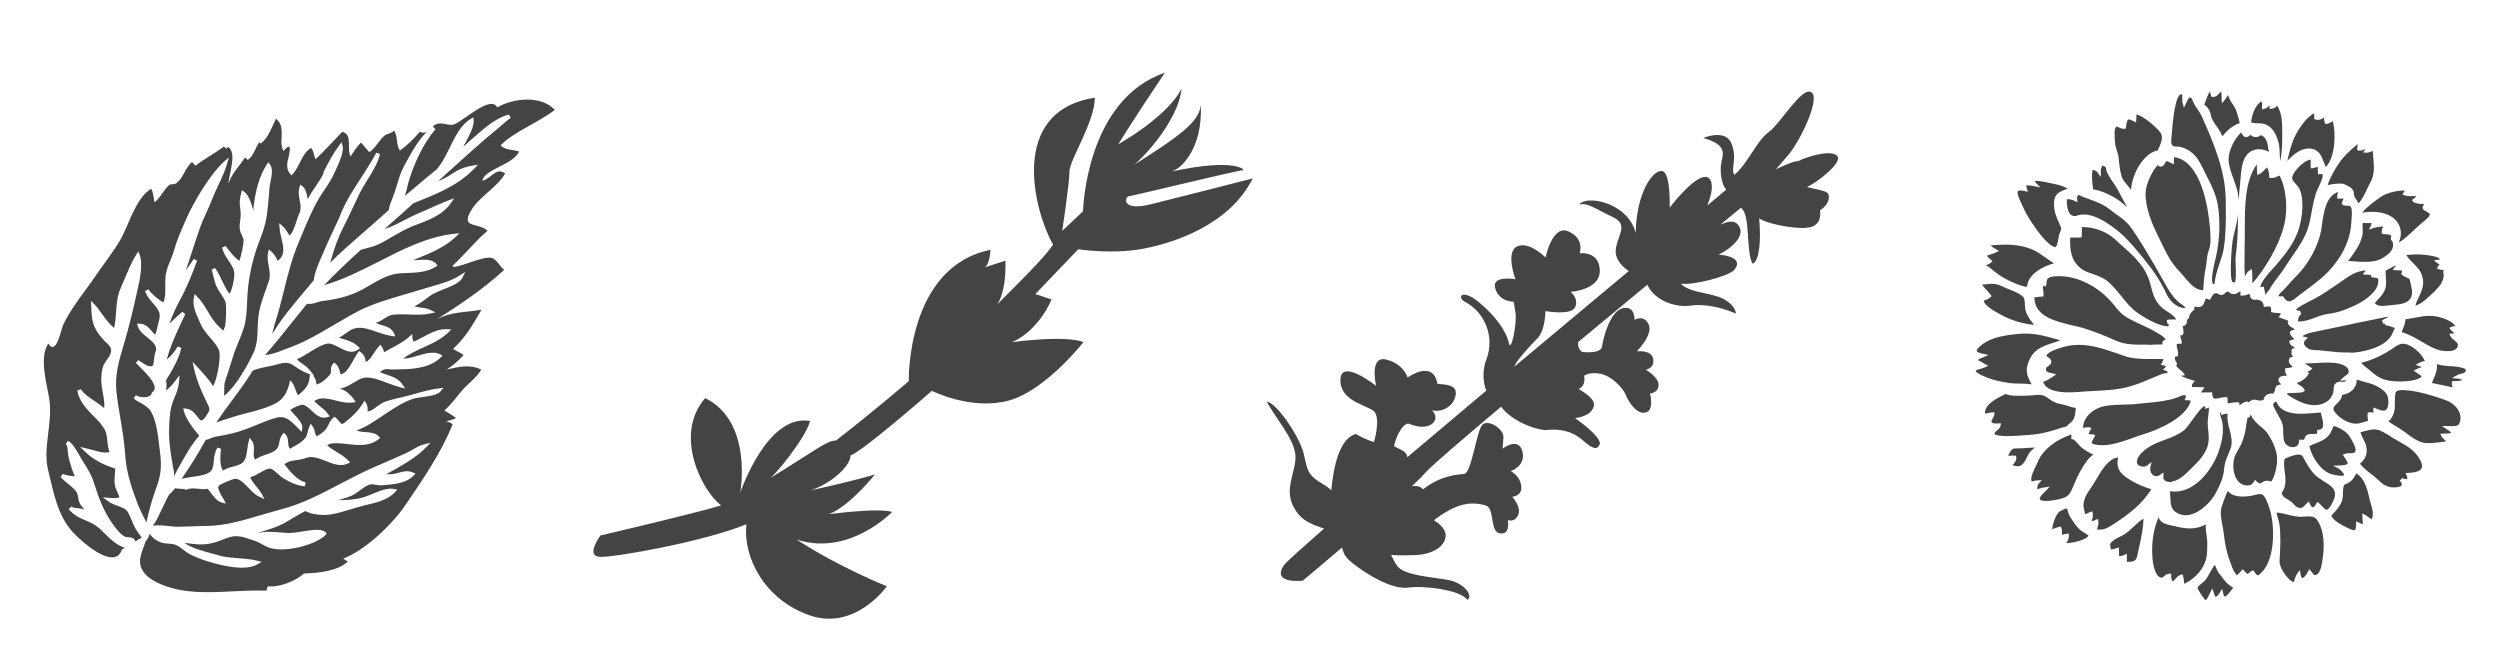
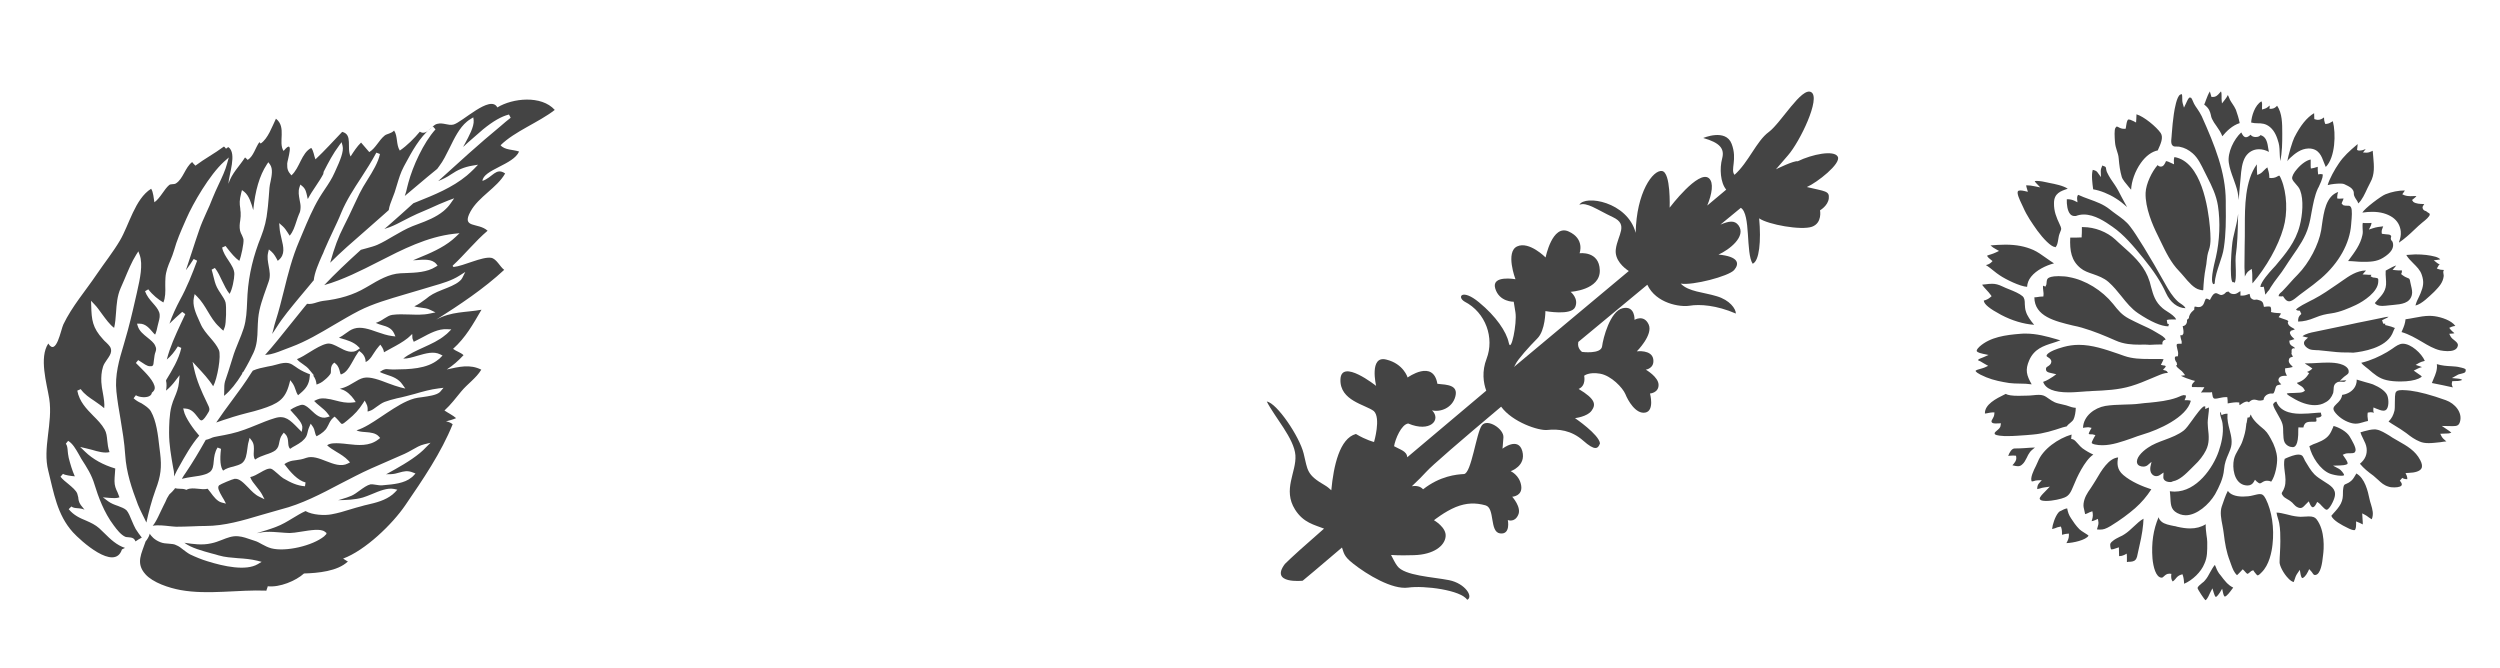
<svg xmlns="http://www.w3.org/2000/svg" xmlns:xlink="http://www.w3.org/1999/xlink" version="1.1" id="Vrstva_1" x="0px" y="0px" viewBox="0 0 131 35" style="enable-background:new 0 0 131 35;" xml:space="preserve">
  <style type="text/css">
	.st0{clip-path:url(#SVGID_00000041997627526391346010000010739893496957732231_);fill:#444444;}
</style>
  <g>
    <defs>
      <rect id="SVGID_1_" x="2.3" y="3.81" width="126.9" height="28.62" />
    </defs>
    <clipPath id="SVGID_00000150801948836737465140000004922541055744402088_">
      <use xlink:href="#SVGID_1_" style="overflow:visible;" />
    </clipPath>
    <path style="clip-path:url(#SVGID_00000150801948836737465140000004922541055744402088_);fill:#444444;" d="M75.93,30.4   c-0.86-0.17-2.34-0.23-2.71-0.74c-0.13-0.17-0.22-0.38-0.33-0.58c0.45,0.03,0.88,0.02,1.21,0.01c1.03-0.03,1.6-0.49,1.65-0.97   c0.06-0.48-0.61-0.86-0.61-0.86s0.56-0.45,1.14-0.69c0.57-0.23,1.05-0.23,1.56-0.09c0.51,0.14,0.2,1.39,0.76,1.47   c0.57,0.08,0.41-0.7,0.41-0.7s0.35,0.15,0.54-0.26c0.2-0.4-0.31-0.96-0.31-0.96s0.56-0.03,0.47-0.59   c-0.09-0.55-0.55-0.75-0.55-0.75s0.82-0.27,0.61-1.05c-0.21-0.77-1.04-0.13-1.04-0.13s0.02-0.14,0.05-0.59   c0.03-0.45-0.85-1.01-1.13-0.63c-0.29,0.38-0.55,2.53-0.94,2.55c-0.39,0.02-1.25,0.1-2.14,0.8c-0.14-0.16-0.35-0.2-0.59-0.16   c0.33-0.31,0.59-0.57,0.74-0.74c0.28-0.32,1.86-1.68,3.94-3.43c0.59,0.81,1.97,1.27,2.42,1.22c0.58-0.06,1.26,0.01,1.88,0.56   c0.62,0.55,0.78,0.43,0.88,0.14c-0.06-0.47-1.31-1.32-1.31-1.32s0.64-0.07,0.87-0.39c0.23-0.32,0.22-0.6-0.68-1.14   c0.41-0.17,0.29-0.69,0.29-0.69s0.24-0.21,0.83-0.11c0.59,0.1,1.19,0.74,1.33,1.07c0.13,0.33,0.54,1.06,1.04,0.97   c0.5-0.09,0.25-1,0.25-1s0.45-0.03,0.45-0.45c0-0.42-0.67-0.8-0.67-0.8s0.47-0.06,0.39-0.56c-0.09-0.5-0.86-0.4-0.86-0.4   s0.87-0.87,0.62-1.41s-0.74-0.24-0.74-0.24s0.04-0.76-0.62-0.61c-0.66,0.15-1.03,1.58-1.08,2c-0.06,0.42-1.05,0.29-1.05,0.29   s-0.26-0.18-0.2-0.49c0-0.01,0-0.02,0-0.03c1.24-1.03,2.48-2.06,3.62-3c0.46,0.98,1.71,1.18,2.21,1.1   c0.54-0.09,1.41-0.03,2.43,0.41c0-0.25-0.32-0.71-1.01-0.91c-0.68-0.21-1.47-0.23-1.88-0.66c0.61,0.11,2.51-0.38,2.8-0.71   c0.29-0.34,0.24-0.71-0.82-0.81c0.56-0.25,1.47-0.95,1.05-1.53c-0.21-0.29-0.52-0.22-0.95-0.04c0.67-0.55,1.07-0.88,1.07-0.88   c0.53,0.33,0.25,2.36,0.62,2.93c0.35-0.14,0.45-1.19,0.34-2.38c0.47,0.33,2.21,0.64,2.77,0.44c0.55-0.2,0.42-0.86,0.42-0.86   s0.42-0.24,0.46-0.63c0.04-0.39-0.19-0.36-1.15-0.59c0.53-0.23,1.81-1.23,1.62-1.59c-0.19-0.36-1.34-0.13-2.1,0.24   c-0.19-0.05-1.14,0.42-1.14,0.42l0.63-0.73c0.63-0.72,1.73-3.01,1.22-3.31c-0.5-0.3-1.59,1.62-2.23,2.09   c-0.64,0.47-1.05,1.58-1.79,2.24c-0.23-0.27,0.16-0.8-0.15-1.62c-0.31-0.82-1.49-0.31-1.49-0.31c0.88,0.25,1.13,0.56,0.99,1.08   c-0.14,0.52-0.09,1.26,0.21,1.62c0,0,0,0.01,0,0.01c-0.25,0.21-0.58,0.49-0.99,0.83c0.25-0.61,0.35-1.2,0.09-1.43   c-0.54-0.47-2.06,1.54-2.06,1.54s0.07-1.85-0.4-1.92c-0.47-0.07-1.34,1.11-1.38,3.24c-0.43-1.64-2.67-2-2.95-1.47   c0.38-0.16,0.93,0.26,1.76,0.65c0.83,0.39,0.25,0.92,0.15,1.67c-0.08,0.57,0.43,0.99,0.68,1.15c-1.82,1.52-3.91,3.27-6.02,5.03   c0.04-0.06,0.07-0.11,0.08-0.14c0.12-0.26,0.73-0.94,1.15-1.36c0.42-0.42,0.42-1.43,0.42-1.43s1.36,0.25,1.56-0.21   c0.2-0.46-0.24-0.8-0.24-0.8s1.56-0.09,1.53-1.13c-0.03-1.03-1.06-0.89-1.06-0.89s0.29-0.75-0.57-1.14   c-0.86-0.4-1.21,1.36-1.21,1.36s-0.86-0.87-1.49-0.58c-0.63,0.29-0.09,1.72-0.09,1.72s-1.27-0.23-1.06,0.48   c0.21,0.72,0.97,0.7,0.97,0.7l0.09,0.56c0.09,0.56-0.23,2.17-0.35,1.59c-0.12-0.58-0.67-1.39-1.56-2.12   c-0.88-0.73-1.17-0.29-0.76-0.04c1.13,0.58,1.57,1.92,1.16,2.99c-0.26,0.67-0.17,1.27-0.02,1.68c-1.43,1.2-2.84,2.39-4.14,3.49   c-0.02-0.33-0.38-0.4-0.69-0.58c0.06-0.37,0.38-1.14,0.74-1.19c1.15,0.49,1.75-0.19,1.25-0.69c0.43,0.11,1.06-0.12,1.22-0.72   c0.16-0.6-0.4-0.62-0.94-0.67c-0.22-1.3-1.56-0.33-1.56-0.33s-0.21-0.72-1.12-0.94c-0.91-0.23-0.53,1.38-0.53,1.38   s-1.83-1.46-1.87-0.34c-0.04,1.12,1.31,1.32,1.75,1.66C72.37,21.9,72,23.16,72,23.16s-0.4-0.09-0.95-0.42   c-0.85,0.23-1.17,1.66-1.29,2.95c-0.1-0.09-0.2-0.18-0.32-0.25c-0.99-0.57-0.91-0.79-1.13-1.68c-0.22-0.89-1.4-2.64-1.93-2.72   c0.4,0.8,1.44,1.94,1.5,2.82c0.06,0.88-0.68,1.79-0.02,2.84c0.44,0.7,1.02,0.8,1.52,1c-1,0.87-1.72,1.52-2.05,1.85   c-0.81,1.07,0.93,0.88,0.93,0.88s0.92-0.76,2.06-1.74c0.1,0.28,0.09,0.46,0.58,0.84c0.73,0.58,2.06,1.38,2.89,1.26   c0.83-0.12,2.77,0.13,3.09,0.64C77.22,31.28,76.78,30.57,75.93,30.4" />
-     <path style="clip-path:url(#SVGID_00000150801948836737465140000004922541055744402088_);fill:#444444;" d="M31.46,28.06   c0,0,5.09-1.19,6.33-1.58c-0.97-0.7-2.53-3.67-0.84-5.62c2.52,1.23,1.84,4.95,1.84,4.95s1.4-4.16,3.66-3.75   c-0.21,0.86-1.96,3.03-2.19,3.05c2.51-1.52,3.01-2.01,3.55-2.03c2.16-1.68,3.81-3.11,3.81-3.11s-0.14-5.98,4.28-6.88   c-0.05,0.83-0.3,0.92-0.3,0.92l1.08-0.35c0,0,0.14,1.94-0.72,2.64c-0.86,0.7,2.59-2.49,3.22-3.48c-0.96-1.68-2.41-6.99,2.19-7.7   c-0.01,1.29-1.33,3.26-1.33,3.87c0,0.61-0.38,3.11-0.38,3.11l1.09-1.03c0,0,0.13-5.84,4.29-7.26c-1.68,2.49-2.44,3.75-2.44,3.75   s2.65-1.49,3.31-2.93c-0.12,1.73-2.38,4.14-2.87,4.25c2.88-1.81,3.81-2.5,3.88-3.4c0.12,2.32-1.06,3.4-1.54,3.51   c3.46-0.75,3.9-0.04,3.75-0.07c-0.14-0.03-5.74,1.34-5.97,1.36c-0.23,0.02-0.43,0.81,1.12,0.43c1.54-0.38,5.36-1.36,5.36-1.36   c-1.21,2.45-4.19,3.4-5.78,3.69c-1.6,0.3-3.36,0.02-3.36,0.02l-2.25,2.35l0.85,0.28c0,0-0.62,1.6-2.07,2.24   c3.07-0.39,3.74,0,3.74,0s-2,2.56-3.95,3.07c-1.95,0.51-3.99-0.52-3.99-0.52s-3.68,3.22-4.26,3.38c0,0.61-1.14,1.55-2.13,1.84   c2.33-0.5,3.41-0.84,3.41-0.84s-1.32,1.66-2.41,2.08c2.91-0.36,3.3-0.11,3.3-0.11s-2.25,2.35-5,1.44c2.23,1.46,4.73,2.45,4.73,2.45   s-1.64,2.34-4.03,1.53c-2.39-0.82-3.52-3.07-3.33-4.78c-2.2,0.91-6.91,1.74-7.66,1.71C30.65,29.16,31.46,28.06,31.46,28.06" />
-     <path style="clip-path:url(#SVGID_00000150801948836737465140000004922541055744402088_);fill:#444444;" d="M115.56,31.45   c-0.05-0.04-0.39-0.54-0.41-0.64c0.01-0.07,0.14-0.18,0.24-0.26c0.07-0.05,0.13-0.1,0.16-0.15c0.1-0.11,0.18-0.26,0.26-0.41   c0.08-0.14,0.16-0.29,0.25-0.39c0.01,0.02,0.02,0.04,0.03,0.07c0.04,0.11,0.1,0.25,0.19,0.38l0.09,0.11   c0.18,0.24,0.37,0.5,0.65,0.63c-0.02,0.02-0.04,0.05-0.06,0.08c-0.1,0.14-0.29,0.39-0.38,0.39c-0.02,0-0.06-0.05-0.09-0.18   l-0.05-0.23l-0.12,0.2c-0.15,0.23-0.21,0.23-0.21,0.23c0,0-0.05-0.01-0.11-0.22l-0.07-0.23l-0.11,0.21   C115.66,31.41,115.59,31.45,115.56,31.45L115.56,31.45z M114.45,30.59c-0.01-0.14-0.02-0.28-0.06-0.41l-0.03-0.09l-0.09,0.03   c-0.13,0.04-0.21,0.13-0.28,0.22c-0.04,0.05-0.09,0.1-0.14,0.13c-0.08-0.09-0.08-0.22-0.08-0.3l0.01-0.1c0,0-0.1-0.01-0.1-0.01   c-0.15,0-0.22,0.08-0.28,0.13c-0.05,0.05-0.08,0.08-0.14,0.08c-0.29-0.02-0.43-0.56-0.47-1.01c-0.06-0.8,0.04-1.5,0.32-2.16   c0.02,0.08,0.06,0.15,0.15,0.23c0.16,0.14,0.41,0.18,0.64,0.23c0.07,0.01,0.13,0.02,0.18,0.04c0.26,0.06,0.48,0.09,0.68,0.09   c0.31,0,0.58-0.07,0.82-0.22c-0.01,0.18,0.02,0.38,0.04,0.56c0.02,0.13,0.04,0.26,0.04,0.37l0,0.07c0,0.39,0.01,0.73-0.15,1.07   C115.34,29.97,114.89,30.4,114.45,30.59 M120.19,30.5c-0.08-0.02-0.18-0.08-0.28-0.19c-0.26-0.26-0.46-0.67-0.46-0.84   c0-0.17,0.01-0.33,0.02-0.5c0.01-0.2,0.02-0.4,0.02-0.61c0-0.31,0-0.62-0.06-0.95c-0.02-0.08-0.04-0.17-0.07-0.26   c-0.03-0.1-0.06-0.2-0.07-0.29l0.01,0c0.15,0,0.33,0.05,0.51,0.09c0.19,0.05,0.38,0.1,0.6,0.12c0.05,0,0.09,0.01,0.14,0.01   c0.07,0,0.15-0.01,0.22-0.01c0.07,0,0.14-0.01,0.21-0.01c0.2,0,0.32,0.04,0.4,0.14c0.47,0.6,0.39,1.59,0.35,1.88l-0.01,0.08   c-0.03,0.29-0.11,0.96-0.41,0.97c-0.06,0-0.08-0.02-0.14-0.11c-0.02-0.03-0.04-0.06-0.07-0.09l-0.1-0.11l-0.06,0.13   c-0.11,0.23-0.24,0.34-0.3,0.34c-0.02,0-0.06-0.05-0.09-0.2l-0.04-0.23l-0.13,0.19c-0.08,0.11-0.11,0.22-0.15,0.34   C120.21,30.44,120.2,30.47,120.19,30.5 M118.3,30.15c-0.03,0-0.1-0.09-0.17-0.18l-0.06-0.09l-0.1,0.04l-0.06,0.05   c-0.05,0.05-0.12,0.1-0.14,0.1c-0.03,0-0.11-0.09-0.18-0.17l-0.07-0.07l-0.14,0.15c-0.05,0.05-0.1,0.11-0.16,0.16   c-0.16-0.15-0.23-0.34-0.31-0.56l-0.06-0.17c-0.19-0.49-0.26-0.91-0.33-1.49c-0.01-0.11-0.04-0.24-0.06-0.37   c-0.07-0.35-0.14-0.71-0.04-1.01c0.08-0.23,0.2-0.6,0.32-0.82c0.12,0.19,0.4,0.3,0.79,0.3c0.18,0,0.38-0.02,0.52-0.06   c0.16-0.04,0.28-0.07,0.37-0.07c0.11,0,0.2,0.04,0.31,0.26c0.31,0.62,0.45,1.51,0.35,2.38c-0.04,0.38-0.17,1.08-0.58,1.47   C118.38,30.13,118.32,30.15,118.3,30.15 M111.45,29.45c0-0.04,0-0.23,0-0.29l-0.01-0.15l-0.13,0.07c-0.08,0.04-0.17,0.06-0.25,0.06   c-0.01,0-0.01,0-0.02,0c0-0.05-0.01-0.46-0.01-0.46l-0.12,0.04c-0.14,0.05-0.21,0.07-0.26,0.07c-0.02,0-0.05,0-0.07-0.16   c-0.02-0.15,0-0.18,0.15-0.3c0.1-0.08,0.22-0.14,0.34-0.2c0.09-0.04,0.18-0.08,0.26-0.14c0.16-0.1,0.32-0.25,0.48-0.4   c0.17-0.16,0.34-0.32,0.51-0.41c-0.01,0.37-0.08,0.86-0.22,1.45c-0.02,0.1-0.04,0.19-0.06,0.27c-0.08,0.43-0.11,0.54-0.53,0.54   C111.5,29.45,111.48,29.45,111.45,29.45 M108.28,28.46c0.06-0.11,0.13-0.24,0.13-0.39l0-0.11l-0.1,0.01   c-0.06,0-0.12,0.02-0.17,0.03c-0.03,0.01-0.06,0.02-0.09,0.02v-0.02c0-0.1,0-0.21-0.03-0.32l-0.03-0.09l-0.09,0.02   c-0.07,0.01-0.13,0.03-0.19,0.06c-0.06,0.02-0.12,0.04-0.18,0.05c0.02-0.23,0.16-0.66,0.33-0.86c0.05-0.06,0.11-0.09,0.15-0.1   c0.16-0.09,0.24-0.11,0.31-0.12c0.04,0.2,0.08,0.34,0.21,0.53c0.11,0.17,0.25,0.38,0.43,0.56c0.05,0.05,0.15,0.12,0.25,0.18   c0.08,0.05,0.21,0.13,0.23,0.16c-0.14,0.23-0.8,0.38-1.17,0.39C108.27,28.48,108.27,28.47,108.28,28.46 M123.36,27.78   c-0.08,0-0.2-0.04-0.37-0.13c-0.25-0.12-0.73-0.37-0.83-0.62c0.04-0.05,0.08-0.09,0.12-0.14c0.14-0.15,0.28-0.31,0.38-0.5   c0.1-0.2,0.11-0.37,0.11-0.54c0-0.09,0-0.18,0.02-0.29c0.03-0.16,0.06-0.17,0.14-0.2c0.07-0.03,0.17-0.07,0.29-0.18   c0.09-0.08,0.15-0.2,0.22-0.31c0.01-0.02,0.02-0.04,0.03-0.06c0.45,0.24,0.61,0.94,0.69,1.33c0.02,0.1,0.05,0.2,0.08,0.29   c0.08,0.27,0.15,0.51,0.04,0.78c-0.06-0.03-0.11-0.07-0.17-0.11c-0.06-0.05-0.12-0.09-0.18-0.12l-0.15-0.08l0.02,0.34   c0.01,0.08,0.01,0.16,0.01,0.24c-0.03-0.01-0.06-0.03-0.1-0.05c-0.04-0.02-0.07-0.04-0.11-0.05l-0.14-0.06l0,0.15   c0,0.18-0.03,0.25-0.05,0.28C123.41,27.77,123.4,27.78,123.36,27.78 M110.05,27.75c-0.05,0-0.11,0-0.17-0.01   c0.01-0.03,0.02-0.07,0.03-0.1c0.03-0.1,0.07-0.21,0.04-0.33l-0.02-0.12l-0.11,0.05c-0.08,0.04-0.15,0.06-0.22,0.07v0   c0.04-0.12,0.08-0.25,0.06-0.4l-0.02-0.12l-0.11,0.04c-0.04,0.01-0.07,0.03-0.11,0.05c-0.06,0.03-0.11,0.05-0.16,0.06   c-0.01-0.07-0.03-0.13-0.04-0.19c-0.03-0.12-0.06-0.22-0.04-0.37c0.04-0.3,0.18-0.53,0.38-0.81c0.08-0.11,0.16-0.26,0.26-0.41   c0.3-0.52,0.68-1.15,1.17-1.19c-0.06,0.3-0.07,0.63,0.27,0.92c0.42,0.36,1.01,0.6,1.47,0.75c-0.24,0.37-0.51,0.69-0.85,0.99   c-0.36,0.31-0.76,0.61-1.28,0.93C110.33,27.72,110.21,27.75,110.05,27.75 M114.53,27c-0.1,0-0.2-0.02-0.29-0.05   c-0.47-0.17-0.49-0.44-0.51-0.83c-0.01-0.12-0.01-0.25-0.03-0.38c0.08,0.01,0.17,0.02,0.25,0.02c1.16,0,2.02-1.26,2.31-2.11   c0.12-0.36,0.28-0.9,0.2-1.47c-0.01-0.07-0.03-0.15-0.06-0.23c-0.05-0.15-0.08-0.28-0.06-0.37c0.02,0.02,0.03,0.04,0.04,0.07   l0.03,0.1l0.1-0.04c0.06-0.02,0.11-0.03,0.15-0.03c0.03,0,0.06,0,0.08,0.01l-0.02,0.02c-0.02,0.28,0.04,0.54,0.11,0.8   c0.09,0.35,0.17,0.68,0.04,1.03c-0.03,0.09-0.07,0.17-0.1,0.25c-0.11,0.25-0.2,0.47-0.23,0.81c-0.04,0.47-0.25,0.9-0.47,1.3   C115.75,26.44,115.11,27,114.53,27 M121.92,26.71c-0.08,0-0.18-0.12-0.26-0.2c-0.05-0.06-0.1-0.11-0.15-0.15l-0.09-0.06l-0.05,0.1   c-0.07,0.14-0.14,0.18-0.18,0.18c-0.05,0-0.1-0.06-0.15-0.17l-0.06-0.14l-0.18,0.18c-0.11,0.12-0.17,0.17-0.26,0.17   c-0.05,0-0.1-0.01-0.17-0.05c-0.08-0.04-0.13-0.1-0.19-0.16c-0.04-0.05-0.09-0.1-0.15-0.14c-0.05-0.04-0.11-0.08-0.17-0.11   c-0.1-0.06-0.19-0.11-0.24-0.19c-0.08-0.11-0.07-0.13-0.01-0.22c0.03-0.05,0.07-0.12,0.1-0.22c0.08-0.25,0.05-0.53,0.01-0.81   c-0.03-0.25-0.06-0.49,0-0.68c0.03-0.01,0.06-0.02,0.09-0.04c0.17-0.07,0.43-0.18,0.63-0.18c0.07,0,0.12,0.01,0.17,0.04   c0.05,0.03,0.08,0.09,0.12,0.17c0.02,0.04,0.03,0.07,0.05,0.11c0.15,0.25,0.31,0.53,0.5,0.72c0.14,0.14,0.32,0.25,0.49,0.36   c0.35,0.22,0.66,0.4,0.57,0.8C122.3,26.23,122.06,26.7,121.92,26.71L121.92,26.71z M107.22,26.25c-0.18,0-0.26-0.03-0.29-0.05   c-0.04-0.03-0.04-0.05-0.05-0.06c-0.01-0.09,0.15-0.25,0.25-0.35l0.28-0.29l-0.28,0.04c-0.08,0.01-0.17,0.03-0.25,0.06   c-0.04,0.01-0.08,0.02-0.13,0.03c0-0.12,0.02-0.22,0.09-0.3l0.15-0.17l-0.23,0.01c-0.07,0-0.14,0.02-0.19,0.04   c-0.04,0.01-0.08,0.02-0.1,0.02c-0.12-0.15,0.11-0.62,0.21-0.81c0.04-0.09,0.08-0.17,0.1-0.22c0.26-0.67,1.08-1.23,1.77-1.43   c0,0.01,0,0.01,0,0.02c0,0.03-0.01,0.06-0.01,0.09L108.53,23l0.09,0.02c0.08,0.02,0.18,0.14,0.27,0.24   c0.07,0.08,0.15,0.17,0.23,0.23c0.18,0.13,0.37,0.24,0.57,0.33c-0.46,0.3-0.89,1.26-1.02,1.59l-0.03,0.07   c-0.11,0.26-0.2,0.49-0.46,0.59C108.03,26.14,107.56,26.25,107.22,26.25 M125.46,25.54c-0.11,0-0.22-0.01-0.3-0.04   c-0.24-0.07-0.38-0.2-0.54-0.35c-0.08-0.07-0.16-0.14-0.25-0.22c-0.3-0.22-0.5-0.38-0.71-0.63c0.27-0.22,0.39-0.49,0.35-0.82   c-0.02-0.17-0.1-0.33-0.18-0.49c-0.06-0.12-0.12-0.24-0.14-0.34c0.06-0.01,0.12-0.03,0.18-0.05c0.19-0.05,0.38-0.1,0.55-0.1   c0.04,0,0.07,0,0.11,0.01c0.21,0.03,0.46,0.19,0.68,0.32l0.15,0.1c0.1,0.06,0.21,0.12,0.31,0.18c0.46,0.26,0.9,0.51,1.15,1   c0.1,0.19,0.12,0.34,0.06,0.44c-0.08,0.14-0.32,0.22-0.68,0.23l-0.15,0.01l0.06,0.13c0.02,0.05,0.04,0.12,0.03,0.19   c-0.13,0-0.21-0.03-0.26-0.07l-0.13,0.15c0.09,0.09,0.12,0.18,0.1,0.22C125.84,25.48,125.7,25.54,125.46,25.54 M117.77,25.44   c-0.06,0-0.13-0.01-0.2-0.03c-0.51-0.16-0.61-0.9-0.51-1.35c0.04-0.17,0.13-0.34,0.23-0.51c0.08-0.14,0.17-0.29,0.22-0.45   c0.1-0.29,0.16-0.51,0.19-0.82c0-0.05,0.01-0.1,0.03-0.15c0.01-0.08,0.03-0.16,0.04-0.25c0.01,0,0.01,0,0.02,0l0.08-0.01l0.04-0.08   c0-0.02,0.01-0.05,0.03-0.07c0,0,0,0,0,0c0.1,0.31,0.54,0.65,0.55,0.66c0.27,0.21,0.35,0.34,0.5,0.61c0.19,0.33,0.31,0.69,0.33,1   c0.02,0.32-0.09,0.95-0.31,1.25c-0.08-0.04-0.15-0.05-0.22-0.05c-0.12,0-0.2,0.05-0.26,0.09c-0.05,0.03-0.08,0.05-0.11,0.05   c-0.04,0-0.1-0.04-0.17-0.1l-0.09-0.09l-0.06,0.11C118.03,25.37,117.92,25.44,117.77,25.44 M113.72,25.26   c-0.14,0-0.24-0.04-0.3-0.1c-0.05-0.05-0.07-0.11-0.06-0.2l0.01-0.2l-0.16,0.11c-0.08,0.06-0.15,0.08-0.23,0.08   c-0.08,0-0.16-0.04-0.22-0.11c-0.08-0.09-0.1-0.23-0.08-0.37l0.06-0.27l-0.21,0.18c-0.05,0.04-0.13,0.07-0.22,0.07   c-0.13,0-0.28-0.05-0.32-0.17c-0.09-0.26,0.23-0.6,0.56-0.82c0.26-0.18,0.58-0.3,0.88-0.41c0.35-0.13,0.72-0.27,1.01-0.5   c0.11-0.09,0.26-0.29,0.43-0.53c0.18-0.25,0.52-0.73,0.64-0.73c0.01,0.01,0.03,0.01,0.05,0.01l-0.01,0.13c0,0,0.19-0.07,0.2-0.08   c0,0.13-0.01,0.25-0.03,0.38c-0.02,0.18-0.05,0.37-0.03,0.56l0.01,0.15c0.05,0.42,0.08,0.78-0.11,1.16   c-0.13,0.26-0.34,0.54-0.61,0.79l-0.16,0.16c-0.29,0.29-0.61,0.61-0.96,0.67C113.82,25.25,113.77,25.26,113.72,25.26 M122.67,24.93   c-0.2,0-0.48-0.07-0.58-0.11c-0.51-0.2-0.96-0.89-1.08-1.44c0.14-0.08,0.27-0.13,0.39-0.17c0.09-0.04,0.17-0.07,0.25-0.11   c0.39-0.2,0.47-0.4,0.6-0.7l0.03-0.08c0.3,0.08,0.69,0.3,0.84,0.55c0.13,0.22,0.35,0.59,0.31,0.75c-0.03,0.11-0.09,0.13-0.25,0.13   h-0.01c-0.13,0-0.22,0-0.29,0.03l-0.12,0.05l0.07,0.1c0.18,0.25,0.2,0.34,0.18,0.37c-0.01,0.02-0.07,0.08-0.4,0.09l-0.36,0.01   l0.32,0.17c0.09,0.05,0.27,0.26,0.26,0.33C122.82,24.91,122.79,24.93,122.67,24.93 M105.74,24.43c-0.08,0-0.16-0.02-0.25-0.04   c-0.01,0-0.02,0-0.04-0.01c0.1-0.11,0.23-0.25,0.2-0.43l-0.01-0.07l-0.15-0.01c-0.06,0-0.12,0.01-0.18,0.01   c-0.03,0-0.05,0.01-0.08,0.01c0.06-0.18,0.19-0.39,0.33-0.39c0.23,0,0.39-0.01,0.54-0.02c0.19-0.01,0.36-0.03,0.53-0.03   c-0.02,0.02-0.04,0.03-0.06,0.05c-0.07,0.06-0.15,0.12-0.2,0.19c-0.07,0.09-0.12,0.19-0.17,0.3c-0.07,0.13-0.13,0.26-0.23,0.34   C105.9,24.4,105.83,24.43,105.74,24.43 M120.14,23.43c-0.15,0-0.34-0.08-0.43-0.26c-0.06-0.12-0.06-0.31-0.07-0.49   c0-0.16,0-0.33-0.04-0.46c-0.05-0.17-0.16-0.35-0.26-0.53c-0.1-0.18-0.21-0.36-0.23-0.5c0.03-0.07,0.09-0.13,0.17-0.15   c0.23,0.64,1.04,0.64,1.31,0.64c0.24,0,0.49-0.02,0.7-0.04c0.12-0.01,0.23-0.02,0.32-0.02c0.01,0.05,0.03,0.11,0.04,0.17   c0.06,0.21,0.13,0.51,0.04,0.64c-0.04,0.05-0.09,0.08-0.18,0.09l-0.1,0.01l0.01,0.1c0.01,0.07,0,0.08-0.01,0.09   c-0.01,0.01-0.04,0.02-0.12,0.02l-0.16,0c-0.11,0-0.23,0.01-0.31,0.1c-0.04,0.05-0.07,0.12-0.08,0.2c-0.02,0-0.05,0-0.07,0   c-0.03,0-0.06,0-0.09,0l-0.1-0.01l-0.01,0.1C120.45,23.41,120.22,23.43,120.14,23.43 M110.17,23.33c-0.14,0-0.27-0.01-0.4-0.04   c-0.13-0.03-0.16-0.07-0.16-0.07c-0.02-0.04,0.05-0.16,0.1-0.26l0.09-0.16l-0.15-0.04l-0.08,0c-0.1,0-0.12-0.02-0.12-0.02   s-0.01-0.04,0.08-0.2l0.07-0.12l-0.15-0.03l-0.07,0c-0.08,0-0.16,0.02-0.23,0.03c0.02-0.62,0.6-1.05,1.17-1.15   c0.31-0.05,0.64-0.06,0.96-0.07c0.28-0.01,0.57-0.01,0.85-0.05c0.16-0.02,0.33-0.04,0.5-0.05c0.48-0.05,0.97-0.1,1.42-0.26   c0.05-0.02,0.1-0.04,0.15-0.06c0.08-0.04,0.16-0.07,0.24-0.08c0.02,0.01,0.05,0.02,0.1,0.02v0.02c0,0.03,0,0.07-0.01,0.09   l-0.06,0.14c0,0,0.15,0,0.15,0c0.07,0,0.13,0.01,0.18,0.03c-0.22,0.88-1.72,1.53-2.5,1.76c-0.2,0.06-0.4,0.13-0.61,0.21   C111.2,23.14,110.67,23.33,110.17,23.33 M127.27,23.22c-0.18,0-0.33-0.02-0.47-0.08c-0.25-0.1-0.48-0.26-0.69-0.43l-0.07-0.05   c-0.16-0.12-0.34-0.23-0.52-0.34c-0.12-0.07-0.24-0.15-0.36-0.23c0.17-0.17,0.25-0.33,0.31-0.57c0.02-0.1,0.02-0.25,0.02-0.42   c0-0.18,0-0.5,0.06-0.56c0.03-0.04,0.07-0.1,0.33-0.1c0.15,0,0.31,0.02,0.42,0.03c0.47,0.06,1.08,0.22,1.86,0.5   c0.48,0.17,0.89,0.65,0.74,1.14c-0.06,0.19-0.16,0.22-0.38,0.22l-0.57-0.01l0.27,0.18c0.08,0.05,0.16,0.11,0.23,0.17   c-0.1,0.05-0.21,0.05-0.34,0.05l-0.24,0.01l0.07,0.14c0.05,0.09,0.12,0.15,0.19,0.21c0.02,0.02,0.04,0.03,0.06,0.05   c-0.1,0.01-0.2,0.02-0.3,0.04C127.68,23.19,127.47,23.22,127.27,23.22 M105.25,22.85c-0.07,0-0.14,0-0.22,0   c-0.42-0.02-0.48-0.08-0.5-0.1c-0.03-0.06-0.01-0.09,0.11-0.19c0.08-0.07,0.18-0.14,0.19-0.26l0.02-0.12l-0.27,0.01   c-0.12,0-0.18-0.02-0.21-0.06c-0.03-0.05-0.02-0.08,0.04-0.18c0.04-0.07,0.08-0.14,0.09-0.23l0.01-0.11l-0.11,0   c-0.07,0-0.14,0.02-0.21,0.03c-0.06,0.01-0.12,0.03-0.18,0.03c-0.02-0.48,0.6-0.79,1.03-1l0.06-0.03c0.12,0.07,0.34,0.1,0.67,0.1   c0.11,0,0.47-0.01,0.47-0.01c0.09,0,0.2-0.01,0.3-0.02c0.1-0.01,0.19-0.02,0.29-0.02c0.09,0,0.17,0.01,0.23,0.03   c0.1,0.03,0.2,0.1,0.31,0.18c0.1,0.07,0.19,0.13,0.3,0.18c0.11,0.05,0.23,0.07,0.35,0.1c0.08,0.02,0.17,0.04,0.25,0.06l0.09,0.03   c0.13,0.05,0.26,0.09,0.41,0.1c0,0.19-0.05,0.48-0.12,0.61c-0.04,0.07-0.1,0.12-0.17,0.18c-0.06,0.05-0.13,0.1-0.18,0.18l-0.2,0.05   c-0.52,0.17-1,0.33-1.57,0.38l-0.35,0.03C105.86,22.82,105.55,22.85,105.25,22.85 M123.43,22.2c-0.06,0-0.11-0.01-0.17-0.02   c-0.32-0.07-0.65-0.27-0.87-0.53c-0.2-0.24-0.12-0.32,0.05-0.49c0.12-0.11,0.26-0.25,0.29-0.47c0.24-0.03,0.47-0.15,0.61-0.33   c0.08-0.1,0.16-0.26,0.15-0.47c0.1,0.03,0.24,0.07,0.44,0.13c0.17,0.05,0.34,0.09,0.41,0.12c0.38,0.16,0.63,0.35,0.73,0.53   c0.1,0.18,0.12,0.59,0,0.76c-0.04,0.06-0.1,0.09-0.18,0.09c-0.11,0-0.25-0.06-0.38-0.11l-0.14-0.06l-0.01,0.14   c0,0.05,0.01,0.09,0.03,0.14c-0.05-0.02-0.11-0.03-0.17-0.03l-0.08,0.01l-0.07,0.01l-0.01,0.07c-0.01,0.09,0,0.16,0.01,0.23   c0.01,0.05,0.01,0.09,0.01,0.14c-0.1,0.02-0.18,0.04-0.27,0.07C123.69,22.17,123.56,22.2,123.43,22.2 M117.36,21.23   c-0.01-0.02-0.02-0.04-0.02-0.06l0-0.08l-0.16-0.01c-0.09,0-0.19,0.02-0.28,0.03c-0.05,0.01-0.11,0.02-0.17,0.03   c0-0.02,0-0.04,0-0.06c0-0.06,0-0.12-0.01-0.18l-0.01-0.09l-0.09,0c-0.12,0-0.24,0.03-0.34,0.05c-0.08,0.02-0.15,0.03-0.2,0.03   c-0.06,0-0.13,0-0.16-0.25l-0.01-0.09l-0.09,0.01c-0.07,0-0.14,0-0.2,0l-0.08,0c-0.07,0-0.14,0-0.21,0.01   c0.01-0.01,0.09-0.13,0.09-0.13l0.09-0.15l-0.65-0.01c-0.02-0.08,0-0.14,0.05-0.2l0.11-0.12l-0.15-0.04   c-0.14-0.04-0.45-0.15-0.59-0.23c0.02,0,0.22-0.03,0.22-0.03l-0.1-0.13c-0.04-0.06-0.1-0.11-0.17-0.16   c-0.1-0.08-0.18-0.15-0.2-0.22l0.05-0.03l-0.02-0.12c-0.07-0.07-0.12-0.22-0.09-0.29c0-0.01,0.01-0.03,0.08-0.04l0.07,0l0.01-0.07   c0.02-0.1-0.01-0.22-0.04-0.32c-0.02-0.09-0.05-0.21-0.02-0.24c0.01-0.02,0.06-0.03,0.12-0.03h0.13l0-0.12   c-0.08-0.26-0.07-0.32-0.06-0.33l0.09,0.01l0.06-0.09c0.02-0.13-0.01-0.25-0.03-0.36c0-0.01,0-0.02-0.01-0.03   c0.09-0.01,0.14-0.05,0.17-0.09c0.05-0.06,0.07-0.14,0.06-0.24l0.1-0.09c0-0.14,0.09-0.29,0.24-0.41l0.04-0.03l0-0.05   c0-0.09,0.02-0.11,0.02-0.11c0.01,0,0.02,0,0.03,0c0.03,0,0.05,0,0.07,0.01c0.04,0.01,0.08,0.01,0.12,0.01   c0.06,0,0.1-0.01,0.14-0.04c0.09-0.05,0.13-0.16,0.16-0.25c0.04-0.12,0.06-0.15,0.1-0.15c0.02,0,0.05,0,0.1,0.03l0.08,0.04   l0.04-0.08c0.1-0.18,0.15-0.26,0.27-0.28h0c0.04,0,0.08,0.02,0.12,0.04c0.05,0.02,0.11,0.06,0.17,0.06   c0.12-0.02,0.17-0.07,0.21-0.11c0.02-0.02,0.04-0.05,0.06-0.05c0.06-0.02,0.09-0.02,0.11-0.02c0.06,0.07,0.12,0.13,0.28,0.13   c0.1,0,0.18-0.05,0.25-0.1c0.02-0.02,0.06-0.04,0.09-0.05c0,0.02,0,0.06,0,0.13l0,0.1c0,0,0.1,0,0.1,0c0.13,0,0.22-0.04,0.31-0.07   c0.02-0.01,0.04-0.02,0.07-0.02c0,0.02,0.01,0.03,0.01,0.05c0.02,0.09,0.03,0.15,0.07,0.18c0.07,0.06,0.12,0.08,0.18,0.08   l0.09-0.01c0.02,0,0.05,0,0.08,0.01c0.19,0.05,0.27,0.09,0.3,0.28l0.02,0.09l0.09-0.01c0.05-0.01,0.1-0.01,0.15-0.01   c0.09,0,0.11,0.02,0.11,0.03c0.02,0.03,0.03,0.09,0.03,0.18l-0.01,0.08l0.08,0.02c0.06,0.02,0.14,0.02,0.22,0.03   c0.07,0,0.2,0.01,0.22,0.03c0,0-0.01,0.03-0.05,0.09l-0.07,0.1l0.11,0.04c0.04,0.02,0.09,0.03,0.14,0.05   c0.12,0.04,0.22,0.07,0.26,0.12l-0.03,0.07c0.02,0.15,0.14,0.22,0.25,0.28c0.04,0.02,0.09,0.05,0.12,0.08   c-0.04,0.02-0.09,0.03-0.14,0.05l-0.07,0.02l-0.05,0.09c0.01,0.13,0.11,0.23,0.18,0.29c0.02,0.02,0.05,0.05,0.06,0.06h0   c-0.02,0-0.07,0.03-0.19,0.06l-0.08,0.02l0.01,0.08c0.01,0.13,0.11,0.19,0.19,0.23c0.08,0.05,0.09,0.06,0.09,0.1   c-0.02-0.01-0.04-0.01-0.06-0.01c-0.05,0-0.1,0.03-0.11,0.09c0,0.03,0,0.09,0,0.15l-0.01,0.05l0.08,0.15   c-0.07,0.02-0.17,0.03-0.2,0.12c-0.06,0.16,0.04,0.26,0.11,0.33c0.04,0.03,0.06,0.06,0.08,0.09c-0.1,0.03-0.21,0.05-0.32,0.06   l-0.08,0.01l0,0.08c-0.01,0.11,0.04,0.19,0.07,0.26c0.01,0.02,0.02,0.03,0.02,0.05c-0.01,0-0.02,0-0.04,0c-0.14,0-0.36,0-0.4,0.2   c-0.01,0.08,0.05,0.15,0.1,0.2c0.01,0.01,0.03,0.03,0.05,0.05c-0.07,0.02-0.12,0.03-0.14,0.03c-0.11,0.02-0.13,0.06-0.16,0.15   c-0.01,0.03-0.03,0.09-0.05,0.17c-0.05,0.13-0.07,0.13-0.09,0.13l-0.09,0c-0.06,0-0.14,0.01-0.25,0.08   c-0.12,0.09-0.14,0.18-0.15,0.25c0,0.01-0.02,0.02-0.1,0.03c-0.03,0-0.06,0.01-0.08,0.01c-0.07,0-0.13-0.01-0.18-0.03   c-0.04-0.01-0.09-0.02-0.13-0.02c-0.1,0-0.18,0.04-0.28,0.14c-0.03-0.03-0.07-0.04-0.11-0.04   C117.62,21.05,117.5,21.13,117.36,21.23 M121.29,21.23c-0.35,0-0.75-0.13-1.17-0.39c-0.25-0.14-0.29-0.19-0.29-0.22   c0.04-0.02,0.27-0.03,0.4-0.03c0.24-0.01,0.4-0.01,0.48-0.07l0.07-0.05l-0.04-0.07c-0.05-0.1-0.14-0.16-0.23-0.21   c-0.08-0.05-0.13-0.08-0.15-0.13c0.25-0.07,0.44-0.21,0.58-0.42l0.06-0.09l-0.09-0.05c-0.01,0-0.01-0.01-0.02-0.01   c0.07-0.03,0.14-0.06,0.19-0.1l0.09-0.08l-0.1-0.07c-0.04-0.04-0.1-0.06-0.15-0.1c-0.05-0.03-0.1-0.06-0.15-0.1   c0.04,0,0.09,0,0.13,0c0.17,0,0.34-0.01,0.52-0.02c0.18-0.01,0.37-0.02,0.55-0.02c0.26,0,0.47,0.02,0.65,0.07   c0.19,0.05,0.42,0.17,0.45,0.35c0.02,0.14-0.03,0.17-0.14,0.25c-0.04,0.03-0.09,0.06-0.13,0.1l-0.19,0.18l0.27-0.02l0.07,0.01   c-0.07,0.06-0.1,0.07-0.15,0.07l-0.17-0.01c-0.09,0-0.21,0.02-0.3,0.16c-0.04,0.07-0.05,0.17-0.05,0.27   c-0.01,0.06-0.01,0.13-0.02,0.16c-0.08,0.23-0.22,0.4-0.4,0.49C121.68,21.19,121.49,21.23,121.29,21.23 M108.41,20.56   c-0.78,0-1.22-0.18-1.35-0.55c0.2-0.06,0.43-0.22,0.51-0.27l0.18-0.13l-0.22-0.05c-0.25-0.05-0.33-0.09-0.32-0.24   c0-0.06,0.04-0.09,0.11-0.13c0.07-0.05,0.16-0.11,0.17-0.23c0-0.12-0.09-0.19-0.16-0.23c-0.07-0.04-0.09-0.06-0.09-0.09   c0-0.02,0.02-0.22,0.89-0.46c0.26-0.07,0.52-0.11,0.8-0.11c0.7,0,1.37,0.23,2.07,0.47l0.31,0.11c0.43,0.15,0.88,0.16,1.27,0.16   l0.46,0c0.11,0,0.22,0,0.33,0.01c-0.02,0.05-0.04,0.11-0.07,0.16l-0.07,0.14l0.14,0.03c0.07,0,0.1,0.02,0.11,0.04   c0.01,0.01,0,0.04-0.04,0.08l-0.1,0.11l0.14,0.04c0.06,0.02,0.09,0.06,0.12,0.12c-0.19,0-0.37,0.08-0.54,0.15l-0.31,0.13   c-0.35,0.15-0.71,0.3-1.08,0.41c-0.66,0.2-1.36,0.23-2.05,0.26l-0.13,0.01c-0.09,0-0.2,0.01-0.33,0.02   C108.97,20.53,108.69,20.56,108.41,20.56 M128.53,20.3c-0.36-0.08-0.73-0.16-1.1-0.23c0.03-0.07,0.06-0.15,0.09-0.22   c0.1-0.23,0.21-0.49,0.17-0.77c0.26,0.08,0.52,0.1,0.75,0.11c0.17,0.01,0.33,0.02,0.47,0.06l0.09,0.02   c0.19,0.05,0.22,0.07,0.2,0.17c-0.01,0.08-0.06,0.1-0.22,0.14c-0.08,0.02-0.16,0.03-0.23,0.08l-0.27,0.15l0.31,0.03   c0.13,0.01,0.2,0.04,0.23,0.07c-0.14,0.06-0.29,0.06-0.43,0.06h-0.09l-0.02,0.09C128.46,20.14,128.49,20.22,128.53,20.3    M106.46,20.14c-0.2-0.03-0.42-0.04-0.63-0.04c-0.19,0-0.38-0.01-0.55-0.03c-0.38-0.06-0.81-0.14-1.2-0.3   c-0.51-0.21-0.56-0.31-0.56-0.34c0.02-0.04,0.2-0.09,0.28-0.11c0.08-0.02,0.16-0.05,0.21-0.07l0.17-0.08l-0.16-0.09   c-0.04-0.02-0.08-0.05-0.12-0.07c-0.08-0.05-0.16-0.1-0.25-0.13c0-0.04,0.04-0.07,0.18-0.12c0.03-0.01,0.07-0.03,0.1-0.04   l0.27-0.12l-0.29-0.06c-0.29-0.06-0.33-0.13-0.33-0.15c0-0.02-0.01-0.08,0.15-0.23c0.56-0.5,1.37-0.61,2.15-0.67   c0.09-0.01,0.18-0.01,0.26-0.01c0.57,0,1.09,0.14,1.64,0.3c0.06,0.02,0.13,0.04,0.19,0.05c-0.13,0.05-0.27,0.1-0.4,0.14   c-0.48,0.15-0.98,0.31-1.24,0.91C106.11,19.39,106.19,19.66,106.46,20.14 M125.79,19.99c-0.26,0-0.53-0.02-0.73-0.07   c-0.4-0.09-0.65-0.31-0.96-0.58c-0.07-0.06-0.1-0.08-0.14-0.11c-0.08-0.07-0.17-0.13-0.23-0.22c0.51-0.12,0.97-0.34,1.35-0.56   c0.09-0.05,0.18-0.12,0.28-0.18c0.18-0.13,0.36-0.26,0.55-0.26c0.42,0,0.98,0.5,1.15,0.9c-0.02,0.01-0.04,0.01-0.07,0.02   c-0.07,0.02-0.15,0.04-0.22,0.08l-0.19,0.11l0.21,0.07c0.1,0.03,0.12,0.05,0.12,0.05c0,0-0.01,0-0.01,0   c-0.04,0-0.13,0.04-0.18,0.06c-0.04,0.02-0.07,0.03-0.1,0.05l-0.14,0.07l0.24,0.17c0.07,0.05,0.17,0.11,0.18,0.14v0   c0,0-0.02,0.04-0.17,0.11C126.53,19.93,126.19,19.99,125.79,19.99 M122.93,18.47c-0.32,0-0.65-0.03-0.97-0.07l-0.39-0.04   c-0.05-0.01-0.11-0.01-0.17-0.01c-0.14-0.01-0.3-0.01-0.4-0.06c-0.15-0.07-0.26-0.19-0.27-0.29c-0.01-0.07,0.02-0.13,0.08-0.19   l0.13-0.12l-0.18-0.04c-0.04-0.01-0.07-0.02-0.11-0.03c0.14-0.13,0.47-0.2,0.63-0.23c0,0,1.38-0.29,1.77-0.37   c0.32-0.07,0.64-0.14,0.96-0.2l0.78-0.16c0.15-0.03,0.26-0.06,0.37-0.06c-0.03,0.03-0.1,0.07-0.2,0.11   c-0.05,0.02-0.11,0.05-0.14,0.07l0.06,0.18h0.01c0.04,0,0.08,0,0.11,0.01l-0.03,0.06l0.13,0.03c0.07,0.01,0.35,0.1,0.4,0.13h0   c-0.03,0-0.1,0.21-0.15,0.31c-0.36,0.74-1.55,0.93-2.04,0.98C123.17,18.47,123.05,18.47,122.93,18.47 M128.25,18.4   c-0.12,0-0.27-0.02-0.38-0.04c-0.34-0.08-0.64-0.26-0.96-0.45c-0.33-0.19-0.66-0.39-1.07-0.51c0.02-0.05,0.04-0.09,0.06-0.14   c0.07-0.16,0.13-0.32,0.15-0.53c0.16-0.02,0.31-0.05,0.47-0.08c0.26-0.05,0.53-0.1,0.8-0.1c0.08,0,0.17,0.01,0.26,0.02   c0.35,0.05,0.88,0.22,1.08,0.51c-0.08,0.01-0.15,0.02-0.21,0.05l-0.11,0.05l0.08,0.1c0.04,0.05,0.1,0.1,0.16,0.15   c0.01,0.01,0.02,0.02,0.03,0.03c-0.04,0.01-0.08,0.02-0.13,0.02l-0.14,0.01l0.06,0.12c0.05,0.1,0.14,0.17,0.22,0.23   c0.12,0.1,0.19,0.16,0.17,0.28C128.74,18.36,128.47,18.4,128.25,18.4 M112.09,18.06c-0.35,0-0.8-0.02-1.24-0.22   c-0.57-0.25-1.11-0.48-1.76-0.67c-0.14-0.04-0.3-0.08-0.46-0.11c-0.95-0.23-2.02-0.48-2.03-1.48c0.07,0,0.14-0.01,0.2-0.02   c0.06-0.01,0.12-0.02,0.19-0.02l0.08,0l0.01-0.08c0.01-0.05,0-0.12-0.01-0.2c-0.01-0.08-0.03-0.25-0.01-0.29l0.12,0.05l0.05-0.11   l0.01-0.09c0.01-0.12,0.02-0.19,0.08-0.24c0.05-0.04,0.18-0.11,0.55-0.11c0.21,0,0.43,0.02,0.55,0.05   c0.85,0.15,1.73,0.69,2.31,1.41c0.27,0.34,0.44,0.56,0.83,0.77c0.2,0.11,0.41,0.2,0.61,0.3c0.27,0.12,0.55,0.25,0.81,0.41l0.1,0.06   c0.15,0.09,0.35,0.19,0.4,0.33c-0.08,0.01-0.12,0.05-0.14,0.08c-0.03,0.05-0.04,0.1-0.03,0.17c-0.04,0-0.08,0-0.11,0   c-0.18,0-0.37,0.01-0.56,0.02C112.46,18.05,112.28,18.06,112.09,18.06 M113.62,17.1c-0.37,0-0.92-0.24-1.59-0.69   c-0.34-0.23-0.6-0.55-0.87-0.89c-0.21-0.26-0.42-0.52-0.67-0.74c-0.25-0.22-0.54-0.32-0.82-0.42c-0.24-0.08-0.47-0.16-0.65-0.31   c-0.48-0.39-0.57-0.9-0.54-1.6c0.04,0,0.32,0,0.32,0c0.06,0,0.28-0.01,0.28-0.01l0-0.09c0.01-0.09,0.01-0.19,0.01-0.28   c0-0.06,0-0.11,0-0.17c0.02,0,0.04,0,0.07,0c0.6,0,1.25,0.25,1.68,0.65c0.11,0.11,0.23,0.21,0.35,0.32   c0.54,0.48,1.06,0.94,1.35,1.61c0.08,0.19,0.14,0.38,0.18,0.57c0.11,0.4,0.21,0.77,0.6,1.1c0.06,0.05,0.14,0.11,0.24,0.17   c0.19,0.12,0.41,0.27,0.47,0.42l-0.21,0c-0.08,0-0.19,0-0.28,0.03l0.03,0.19c0.01,0,0.05,0.01,0.07,0.02c0,0,0.01,0,0.01,0   C113.65,16.99,113.63,17.07,113.62,17.1 M106.59,17.02c-0.56-0.04-1.16-0.22-1.73-0.52c-0.6-0.32-0.9-0.56-0.91-0.75   c0.13-0.03,0.25-0.09,0.34-0.17l0.07-0.06l-0.05-0.07c-0.06-0.09-0.14-0.17-0.22-0.26c-0.08-0.09-0.17-0.18-0.23-0.27   c0.06-0.01,0.12-0.02,0.17-0.02c0.13-0.02,0.25-0.03,0.36-0.03c0.17,0,0.33,0.04,0.54,0.14c0.1,0.05,0.22,0.1,0.35,0.15   c0.25,0.1,0.54,0.22,0.7,0.36c0.11,0.1,0.12,0.24,0.12,0.42c0.01,0.12,0.01,0.26,0.06,0.39C106.22,16.54,106.4,16.8,106.59,17.02    M120.42,16.85c0-0.19,0.02-0.27,0.17-0.4l-0.08-0.17c-0.01,0-0.02,0-0.04,0c-0.06,0-0.11-0.01-0.16-0.06   c0.14-0.15,0.51-0.33,0.74-0.45l0.18-0.09c0.46-0.24,0.84-0.51,1.25-0.79l0.23-0.16c0.4-0.28,0.77-0.54,1.26-0.56   c-0.01,0.03-0.03,0.06-0.05,0.07l-0.12,0.14l0.19,0.01c0.07,0.01,0.14,0.01,0.21,0.01c0.02,0,0.04,0,0.06,0l-0.04,0.08l0.12,0.06   l0.1,0.01c0.19,0.03,0.19,0.03,0.18,0.23c-0.03,0.52-0.75,1-1.17,1.2c-0.34,0.16-0.84,0.38-1.29,0.44   c-0.29,0.04-0.53,0.09-0.84,0.22C120.98,16.78,120.7,16.85,120.42,16.85L120.42,16.85z M114.52,16.15   c-0.42-0.01-0.8-0.31-1.02-0.79c-0.26-0.58-0.65-1.17-1.19-1.83l-0.05-0.06c-0.45-0.55-0.96-1.17-1.57-1.59   c-0.37-0.26-0.93-0.64-1.5-0.64c-0.15,0-0.29,0.03-0.42,0.08c0,0-0.04,0-0.06,0c-0.09,0-0.17-0.03-0.23-0.1   c-0.15-0.17-0.19-0.51-0.18-0.78c0.02,0,0.03,0,0.05,0c0.12,0,0.25,0.03,0.35,0.08l0.16,0.08l-0.02-0.18   c0-0.03-0.01-0.15,0.06-0.21c0.19,0.09,0.39,0.16,0.58,0.23c0.38,0.14,0.73,0.26,1.07,0.53c0.11,0.09,0.22,0.17,0.33,0.25   c0.28,0.2,0.54,0.38,0.74,0.65c0.22,0.28,0.41,0.6,0.6,0.9l0.12,0.19c0.35,0.57,0.71,1.19,1.13,1.94c0.17,0.31,0.37,0.63,0.62,0.87   c0.04,0.04,0.09,0.08,0.15,0.12C114.36,15.97,114.49,16.06,114.52,16.15 M124.83,16.03c-0.19,0-0.32-0.05-0.39-0.15   c0.05-0.06,0.1-0.12,0.15-0.17c0.24-0.26,0.47-0.5,0.44-0.96l-0.01-0.17c-0.01-0.13-0.02-0.27-0.01-0.4   c0.04-0.02,0.09-0.05,0.13-0.07c0.14-0.08,0.29-0.16,0.42-0.2c-0.02,0.03-0.04,0.05-0.06,0.08l-0.13,0.15l0.19,0.02   c0.07,0.01,0.15,0.01,0.22,0.01c0.03,0,0.06,0,0.08,0v0c0,0.05,0,0.09-0.01,0.12l-0.03,0.07l0.06,0.05   c0.13,0.1,0.22,0.13,0.29,0.16c0.08,0.03,0.1,0.03,0.13,0.22c0.01,0.06,0.03,0.12,0.04,0.18c0.04,0.17,0.08,0.34,0.04,0.49   c-0.11,0.43-0.53,0.48-0.98,0.52L125.19,16C125.08,16.01,124.96,16.03,124.83,16.03 M126.57,16.01c0.03-0.14,0.12-0.34,0.19-0.47   c0.03-0.07,0.06-0.13,0.08-0.18c0.14-0.34,0.19-0.59,0.06-0.96c-0.08-0.25-0.27-0.43-0.45-0.61c-0.14-0.14-0.27-0.27-0.36-0.43   c0.04,0,0.47-0.03,0.47-0.03c0.43,0,0.74,0.04,1.05,0.12c0.11,0.03,0.22,0.09,0.26,0.14c-0.02,0-0.05,0.01-0.11,0.02l-0.23,0.03   l0.19,0.15c0.04,0.03,0.08,0.05,0.12,0.06c-0.04,0.03-0.07,0.07-0.09,0.12l-0.06,0.1l0.11,0.04c0.06,0.02,0.12,0.03,0.18,0.03   c0.03,0,0.06,0,0.08,0.01c-0.05,0.07-0.03,0.15-0.02,0.21c0.01,0.04,0.01,0.07,0.01,0.11c-0.04,0.33-0.22,0.53-0.46,0.78   l-0.06,0.06C127.29,15.53,126.91,15.93,126.57,16.01 M119.95,15.79c-0.1,0-0.19-0.07-0.28-0.21l-0.04-0.06l-0.06,0.01   c-0.02,0-0.03,0-0.05,0c-0.05,0-0.08,0-0.12-0.01c0-0.08,0.05-0.14,0.15-0.22c0.03-0.03,0.07-0.06,0.1-0.1   c0.12-0.12,0.23-0.25,0.34-0.37c0.13-0.15,0.27-0.3,0.41-0.44c0.6-0.61,1.1-1.57,1.23-2.33l0.04-0.28c0.1-0.68,0.21-1.5,0.85-1.72   c-0.03,0.08-0.05,0.16-0.05,0.25v0.09l0.09,0.01h0.05c0.09,0,0.14-0.01,0.19-0.01c-0.01,0.05-0.03,0.11-0.06,0.16l-0.04,0.1   l0.08,0.09c0.09,0.03,0.17,0.03,0.23,0.03c0.1,0,0.13,0,0.18,0.08c0.08,0.13,0.04,0.56,0.02,0.77l-0.01,0.13   c-0.07,0.99-0.64,2.02-1.58,2.83c-0.27,0.23-0.56,0.45-0.85,0.66c-0.18,0.13-0.35,0.26-0.52,0.4   C120.17,15.71,120.05,15.79,119.95,15.79 M118.7,15.44c-0.01-0.12-0.04-0.23-0.06-0.33l-0.02-0.09l-0.09,0.02   c-0.04,0-0.07-0.01-0.09-0.01c0.04-0.27,0.45-0.73,0.67-0.97l0.13-0.14c0.51-0.61,1.05-1.23,1.27-2.11   c0.14-0.54,0.21-1.34,0.02-1.83c-0.05-0.14-0.15-0.25-0.24-0.35c-0.08-0.09-0.16-0.18-0.18-0.27c-0.02-0.11,0.08-0.31,0.26-0.51   c0.23-0.27,0.51-0.46,0.71-0.49c0,0.04,0,0.09,0,0.13c0,0.08,0,0.15,0,0.23l0.01,0.11l0.11-0.02c0.05-0.01,0.1-0.02,0.15-0.04   c0.03-0.01,0.07-0.02,0.1-0.03c0,0.03,0,0.06,0,0.09c0,0.07,0,0.13,0.01,0.2l0.01,0.11l0.11-0.02l0.12,0.01   c0.03,0.05,0.02,0.21-0.2,0.67l-0.04,0.07c-0.18,0.39-0.25,0.82-0.33,1.23c-0.04,0.25-0.09,0.51-0.16,0.75   c-0.16,0.58-0.51,1.08-0.85,1.57c-0.13,0.19-0.26,0.38-0.38,0.57c-0.11,0.18-0.24,0.35-0.37,0.52c-0.14,0.18-0.27,0.36-0.39,0.55   c-0.03,0.05-0.06,0.1-0.08,0.14C118.82,15.27,118.78,15.36,118.7,15.44 M115.26,15.18c-0.29-0.06-0.58-0.4-0.83-0.7   c-0.08-0.1-0.17-0.19-0.24-0.27c-0.44-0.45-0.7-1-0.98-1.58l-0.16-0.33c-0.24-0.48-0.65-1.41-0.62-2.2   c0.02-0.47,0.33-1.11,0.63-1.45c0.04,0.05,0.1,0.08,0.17,0.08c0.14,0,0.21-0.15,0.27-0.29c0.08,0.01,0.14,0.04,0.2,0.07l0.22,0.1   l-0.01-0.16c0-0.06,0-0.14,0.03-0.22c1.41,0.24,1.77,2.65,1.86,3.68c0.03,0.4,0.07,0.84-0.05,1.18c-0.08,0.22-0.1,0.4-0.12,0.58   c-0.01,0.11-0.02,0.22-0.05,0.35c-0.08,0.41-0.11,0.8-0.13,1.18l-0.05,0.01L115.26,15.18z M106.22,15.03   c-0.37-0.02-1.12-0.39-1.43-0.6c-0.11-0.07-0.21-0.15-0.31-0.23c-0.14-0.11-0.27-0.22-0.42-0.31c0.1-0.02,0.19-0.06,0.27-0.13   l0.08-0.08l-0.09-0.07c-0.08-0.06-0.16-0.13-0.2-0.21c0.06-0.03,0.13-0.05,0.2-0.07c0.09-0.03,0.18-0.06,0.26-0.1l0.17-0.08   l-0.16-0.09c-0.1-0.05-0.2-0.12-0.29-0.2c0.25-0.02,0.52-0.04,0.78-0.04c0.58,0,1.04,0.09,1.47,0.28c0.22,0.1,0.43,0.25,0.64,0.4   c0.15,0.1,0.29,0.21,0.44,0.3c-0.43,0.11-0.93,0.36-1.2,0.7C106.3,14.66,106.23,14.84,106.22,15.03 M116,14.89   c-0.02,0-0.03-0.01-0.04-0.02c-0.07-0.09-0.1-0.38,0.13-1.3l0.02-0.08c0.2-0.88,0.24-1.86,0.11-2.71c-0.09-0.56-0.32-1.03-0.56-1.5   c-0.05-0.09-0.1-0.19-0.15-0.3c-0.17-0.34-0.33-0.7-0.62-0.95c-0.21-0.18-0.42-0.29-0.68-0.34c-0.04-0.01-0.1-0.01-0.15-0.01   c-0.05,0-0.13,0-0.15-0.01c-0.16-0.07-0.15-0.24-0.12-0.51l0.01-0.14c0.03-0.38,0.06-0.72,0.11-1.05c0.04-0.27,0.15-0.91,0.33-1.01   c0.05-0.02,0.07-0.03,0.08-0.03c0.03,0.02,0.03,0.17,0.03,0.24c0,0.09,0,0.17,0.02,0.23l0.07,0.24l0.11-0.23   c0.08-0.18,0.14-0.3,0.2-0.3c0.02,0,0.04,0.01,0.07,0.02c0.02,0.02,0.08,0.14,0.1,0.2c0.02,0.05,0.04,0.09,0.05,0.11   c0.05,0.09,0.1,0.17,0.16,0.25c0.09,0.13,0.17,0.26,0.24,0.4c0.69,1.54,1.25,2.93,1.26,4.43l0,0.26c0.01,0.76,0.01,1.47-0.1,2.2   c-0.04,0.29-0.14,0.57-0.23,0.84c-0.11,0.33-0.23,0.68-0.25,1.03C116.03,14.88,116.01,14.89,116,14.89 M118.03,14.85   c-0.01-0.1-0.01-0.2-0.01-0.31c0-0.1,0-0.2-0.01-0.29l-0.02-0.16l-0.13,0.09c-0.11,0.07-0.17,0.19-0.22,0.29   c0,0.01,0,0.01-0.01,0.02c0-0.09-0.01-0.19-0.01-0.29c-0.01-0.1-0.01-0.19-0.01-0.27c0-0.34,0.01-0.68,0.01-1.03   c0.01-0.34,0.01-0.69,0.01-1.03c0-1.03,0-2.4,0.63-3.26c0,0.03,0,0.06,0,0.09c0,0.11,0,0.22,0.01,0.33l0.01,0.14l0.13-0.06   c0.09-0.04,0.16-0.12,0.23-0.19c0.06-0.06,0.11-0.11,0.17-0.15c0.05,0.16,0.1,0.33,0.1,0.47v0.08c0,0,0.1,0.01,0.1,0.01   c0.19,0,0.28-0.06,0.35-0.1c0.02-0.01,0.06-0.03,0.07-0.03c0,0,0.04,0.02,0.11,0.2c0.3,0.72,0.34,1.77,0.11,2.55   C119.38,12.9,118.76,13.99,118.03,14.85 M117.06,14.8l-0.03-0.02l-0.04,0.01c-0.18-0.13-0.06-1.95,0.02-2.29l0.06-0.26   c0.08-0.34,0.17-0.69,0.21-1.04c0,0.1-0.01,0.21-0.01,0.31c-0.01,0.63-0.03,1.29-0.12,1.92c-0.01,0.11-0.01,0.3,0,0.51   c0.01,0.26,0.03,0.8-0.06,0.88C117.09,14.81,117.08,14.81,117.06,14.8 M123.78,13.72c-0.11,0-0.24-0.01-0.36-0.02   c-0.13-0.01-0.26-0.02-0.36-0.02h-0.02l0.05-0.07c0.29-0.39,0.6-0.8,0.7-1.29c0.03-0.12,0.02-0.24,0.01-0.36   c0-0.1-0.01-0.19,0.01-0.28c0.07,0.01,0.14,0.01,0.22,0.01c0.08,0,0.16,0,0.24-0.01c-0.01,0.05-0.02,0.1-0.04,0.15l-0.1,0.2   l0.21-0.07c0.18-0.06,0.35-0.08,0.54-0.1c-0.01,0.02-0.01,0.03-0.02,0.05c-0.03,0.08-0.07,0.16-0.06,0.27l0.01,0.07l0.07,0.01   c0.06,0.01,0.12,0.01,0.18,0.02c0.13,0.01,0.19,0.01,0.24,0.09c-0.02,0.08-0.03,0.14-0.01,0.19c0.01,0.03,0.04,0.06,0.08,0.11   c0.11,0.3-0.07,0.58-0.5,0.84C124.53,13.72,124.18,13.72,123.78,13.72 M107.68,12.94c-0.2,0-0.62-0.44-0.92-0.85   c-0.29-0.41-0.55-0.78-0.75-1.24l-0.08-0.17c-0.1-0.21-0.26-0.55-0.19-0.66c0.02-0.03,0.08-0.04,0.13-0.04   c0.06,0,0.13,0.01,0.22,0.03l0.17,0.04l-0.05-0.17c-0.02-0.06-0.03-0.11-0.04-0.17h0.02c0.14,0,0.28,0.02,0.42,0.05l0.3,0.06   L106.7,9.6c-0.06-0.06-0.08-0.1-0.08-0.11h0c0.01,0,0.04-0.01,0.11-0.01c0.17,0,0.42,0.05,0.54,0.08l0.14,0.03   c0.26,0.05,0.72,0.14,0.94,0.3c-0.37,0.12-0.72,0.24-0.72,0.75c-0.01,0.43,0.13,0.76,0.29,1.1c0.11,0.24,0.11,0.24,0.03,0.43   l-0.03,0.08c-0.04,0.1-0.05,0.2-0.07,0.31c-0.03,0.17-0.05,0.31-0.15,0.4L107.68,12.94z M125.72,12.65   c0.05-0.15,0.1-0.31,0.08-0.53c-0.04-0.32-0.18-0.55-0.43-0.73c-0.28-0.19-0.63-0.29-1.06-0.29c-0.16,0-0.34,0.01-0.52,0.04   c0.1-0.21,0.99-0.88,1.21-0.96c0.32-0.13,0.69-0.2,1.01-0.2c0,0.01-0.04,0.08-0.06,0.1l-0.07,0.1l0.11,0.05   c0.11,0.04,0.23,0.05,0.32,0.05c0.06,0,0.27-0.01,0.31-0.01c-0.02,0.04-0.07,0.08-0.13,0.13l-0.1,0.08l0.07,0.1   c0.14,0.1,0.36,0.11,0.57,0.11c-0.01,0.01-0.01,0.02-0.02,0.03c-0.04,0.06-0.09,0.13-0.06,0.2c0.03,0.1,0.12,0.13,0.17,0.14   c0.08,0.07,0.13,0.09,0.16,0.11c0.03,0.02,0.03,0.02,0.04,0.06c0.01,0.11-0.24,0.31-0.34,0.39l-0.05,0.04   c-0.14,0.11-0.27,0.24-0.41,0.37c-0.26,0.25-0.54,0.5-0.81,0.68C125.7,12.7,125.71,12.67,125.72,12.65 M111.46,10.85   c-0.2-0.18-0.39-0.33-0.6-0.46c-0.36-0.23-0.81-0.41-1.18-0.47l0-0.01c-0.04-0.31-0.1-0.73-0.02-1.01   c0.09,0.02,0.19,0.05,0.24,0.12l0.19,0.26l-0.01-0.32c0-0.09,0.03-0.17,0.07-0.26c0-0.01,0.01-0.02,0.01-0.03   c0.01,0.01,0.03,0.01,0.04,0.02c0.04,0.01,0.11,0.04,0.12,0.05c0.03,0.03,0.04,0.06,0.04,0.11c0.01,0.04,0.01,0.09,0.04,0.16   c0.11,0.24,0.28,0.49,0.43,0.7c0.12,0.18,0.23,0.39,0.34,0.61C111.27,10.5,111.36,10.68,111.46,10.85 M123.57,10.66   c-0.02-0.09-0.07-0.16-0.12-0.23c-0.04-0.06-0.07-0.12-0.09-0.17c-0.02-0.06-0.02-0.09-0.02-0.13c0-0.09-0.02-0.16-0.13-0.27   c-0.06-0.06-0.29-0.18-0.37-0.21c-0.02-0.01-0.07-0.03-0.24-0.03c-0.12,0-0.42,0.02-0.63,0.08c0.09-0.33,0.38-0.84,0.58-1.13   c0.25-0.38,0.59-0.68,0.92-0.96l0.07-0.06c0,0.07-0.01,0.14-0.02,0.21l-0.01,0.1l0.09,0.03h0.02c0.15,0,0.25-0.04,0.34-0.08   c-0.01,0.01-0.01,0.02-0.02,0.03l-0.12,0.15L124,8c0.12,0,0.2-0.04,0.29-0.08c0.02-0.01,0.03-0.01,0.04-0.02   c0.01,0.11,0.02,0.23,0.03,0.34c0.04,0.46,0.08,0.9-0.15,1.31c-0.05,0.09-0.1,0.2-0.16,0.32   C123.92,10.15,123.77,10.49,123.57,10.66 M117.31,10.48c-0.01-0.14-0.03-0.28-0.06-0.42c-0.05-0.24-0.14-0.47-0.22-0.7   c-0.1-0.27-0.2-0.55-0.24-0.83c-0.08-0.54,0.27-1.24,0.65-1.59l0.02,0.03c0.06,0.12,0.12,0.22,0.23,0.22   c0.07,0,0.14-0.04,0.24-0.13c0.06,0.08,0.15,0.12,0.26,0.12h0c0.16,0,0.22-0.05,0.26-0.1c0,0,0,0,0,0c0.01,0,0.03,0.01,0.08,0.03   c0.24,0.11,0.29,0.41,0.33,0.69c0.01,0.05,0.02,0.1,0.03,0.16c-0.16-0.09-0.34-0.14-0.52-0.14c-0.29,0-0.54,0.14-0.7,0.38   c-0.19,0.3-0.23,0.72-0.26,1.1c-0.01,0.11-0.02,0.22-0.03,0.32C117.35,9.91,117.33,10.2,117.31,10.48 M111.55,9.8   c-0.15-0.18-0.33-0.39-0.37-0.53c-0.09-0.31-0.13-0.61-0.16-0.97c-0.01-0.16-0.06-0.29-0.1-0.42c-0.04-0.13-0.08-0.26-0.09-0.4   l-0.01-0.11c-0.01-0.17-0.04-0.57,0.03-0.67c0.02-0.02,0.05-0.07,0.07-0.07c0.02,0,0.06,0.02,0.1,0.04   c0.07,0.04,0.16,0.08,0.28,0.08h0.08l0.02-0.08l0.01-0.08c0.04-0.25,0.07-0.33,0.14-0.33c0.04,0,0.11,0.02,0.25,0.09l0.13,0.07   l0.01-0.15c0-0.07,0.01-0.14,0.01-0.21V5.99c0.39,0.11,1.05,0.66,1.27,0.98c0.16,0.24-0.01,0.59-0.14,0.88l-0.01,0.03   c-0.31,0.06-0.63,0.29-0.89,0.66c-0.3,0.42-0.49,0.96-0.51,1.4C111.63,9.89,111.59,9.84,111.55,9.8 M121.87,8.75   c-0.03-0.07-0.06-0.15-0.09-0.22c-0.13-0.35-0.27-0.75-0.81-0.75c-0.41,0.01-0.72,0.27-0.97,0.5c-0.06,0.05-0.11,0.11-0.14,0.17   c0.04-0.32,0.27-1.06,0.36-1.24c0.32-0.63,0.65-1.05,1.04-1.28c0,0.04,0.01,0.31,0.01,0.31l0.07,0.02   c0.04,0.01,0.08,0.02,0.12,0.02c0.13,0,0.23-0.06,0.32-0.13c0,0.01,0,0.02,0,0.03c0,0.08,0.01,0.17,0.04,0.25l0.03,0.07l0.07-0.01   c0.11-0.01,0.2-0.07,0.27-0.11c0.02-0.01,0.03-0.02,0.05-0.03C122.41,6.99,122.37,8.25,121.87,8.75 M119.48,8.44   c-0.01-0.1-0.01-0.22-0.02-0.33c-0.01-0.22-0.01-0.44-0.06-0.62c-0.08-0.29-0.19-0.61-0.45-0.83c-0.23-0.19-0.44-0.2-0.65-0.2   c-0.12,0-0.23-0.01-0.34-0.04c0.02-0.33,0.19-0.91,0.54-1.11c0.04,0.07,0.04,0.17,0.03,0.29l0,0.14l0.13-0.04   c0.11-0.03,0.19-0.1,0.27-0.17c0,0.02,0,0.04,0,0.06l-0.01,0.11l0.11,0c0.13-0.01,0.22-0.08,0.29-0.16   c0.27,0.39,0.27,0.94,0.27,1.43v0.09C119.59,7.44,119.59,8.01,119.48,8.44 M116.45,7.14c-0.07-0.19-0.19-0.37-0.31-0.54   c-0.09-0.12-0.17-0.24-0.23-0.37c-0.03-0.06-0.05-0.13-0.06-0.2c-0.04-0.17-0.09-0.36-0.35-0.55c0.03-0.06,0.06-0.14,0.09-0.23   c0.06-0.15,0.12-0.33,0.21-0.46c0,0.02,0.01,0.03,0.01,0.05c0.02,0.06,0.03,0.11,0.05,0.17l0.02,0.07l0.08,0   c0.17,0,0.26-0.11,0.34-0.2c0.03-0.03,0.06-0.06,0.08-0.09c0.03,0.07,0.03,0.15,0.03,0.24c0,0.05,0,0.1,0,0.15l0.02,0.24l0.15-0.19   c0.06-0.08,0.12-0.16,0.16-0.25c0.02,0.03,0.03,0.07,0.05,0.11c0.02,0.05,0.04,0.09,0.06,0.14c0.04,0.08,0.09,0.15,0.13,0.21   c0.07,0.1,0.13,0.2,0.18,0.31c0.07,0.19,0.16,0.48,0.2,0.7C116.98,6.57,116.67,6.87,116.45,7.14" />
+     <path style="clip-path:url(#SVGID_00000150801948836737465140000004922541055744402088_);fill:#444444;" d="M115.56,31.45   c-0.05-0.04-0.39-0.54-0.41-0.64c0.01-0.07,0.14-0.18,0.24-0.26c0.07-0.05,0.13-0.1,0.16-0.15c0.1-0.11,0.18-0.26,0.26-0.41   c0.08-0.14,0.16-0.29,0.25-0.39c0.01,0.02,0.02,0.04,0.03,0.07c0.04,0.11,0.1,0.25,0.19,0.38l0.09,0.11   c0.18,0.24,0.37,0.5,0.65,0.63c-0.02,0.02-0.04,0.05-0.06,0.08c-0.1,0.14-0.29,0.39-0.38,0.39c-0.02,0-0.06-0.05-0.09-0.18   l-0.05-0.23l-0.12,0.2c-0.15,0.23-0.21,0.23-0.21,0.23c0,0-0.05-0.01-0.11-0.22l-0.07-0.23l-0.11,0.21   C115.66,31.41,115.59,31.45,115.56,31.45L115.56,31.45z M114.45,30.59c-0.01-0.14-0.02-0.28-0.06-0.41l-0.03-0.09l-0.09,0.03   c-0.13,0.04-0.21,0.13-0.28,0.22c-0.04,0.05-0.09,0.1-0.14,0.13c-0.08-0.09-0.08-0.22-0.08-0.3l0.01-0.1c0,0-0.1-0.01-0.1-0.01   c-0.15,0-0.22,0.08-0.28,0.13c-0.05,0.05-0.08,0.08-0.14,0.08c-0.29-0.02-0.43-0.56-0.47-1.01c-0.06-0.8,0.04-1.5,0.32-2.16   c0.02,0.08,0.06,0.15,0.15,0.23c0.16,0.14,0.41,0.18,0.64,0.23c0.07,0.01,0.13,0.02,0.18,0.04c0.26,0.06,0.48,0.09,0.68,0.09   c0.31,0,0.58-0.07,0.82-0.22c-0.01,0.18,0.02,0.38,0.04,0.56c0.02,0.13,0.04,0.26,0.04,0.37l0,0.07c0,0.39,0.01,0.73-0.15,1.07   C115.34,29.97,114.89,30.4,114.45,30.59 M120.19,30.5c-0.08-0.02-0.18-0.08-0.28-0.19c-0.26-0.26-0.46-0.67-0.46-0.84   c0-0.17,0.01-0.33,0.02-0.5c0.01-0.2,0.02-0.4,0.02-0.61c0-0.31,0-0.62-0.06-0.95c-0.02-0.08-0.04-0.17-0.07-0.26   c-0.03-0.1-0.06-0.2-0.07-0.29l0.01,0c0.15,0,0.33,0.05,0.51,0.09c0.19,0.05,0.38,0.1,0.6,0.12c0.05,0,0.09,0.01,0.14,0.01   c0.07,0,0.15-0.01,0.22-0.01c0.07,0,0.14-0.01,0.21-0.01c0.2,0,0.32,0.04,0.4,0.14c0.47,0.6,0.39,1.59,0.35,1.88l-0.01,0.08   c-0.03,0.29-0.11,0.96-0.41,0.97c-0.06,0-0.08-0.02-0.14-0.11c-0.02-0.03-0.04-0.06-0.07-0.09l-0.1-0.11l-0.06,0.13   c-0.11,0.23-0.24,0.34-0.3,0.34c-0.02,0-0.06-0.05-0.09-0.2l-0.04-0.23l-0.13,0.19c-0.08,0.11-0.11,0.22-0.15,0.34   C120.21,30.44,120.2,30.47,120.19,30.5 M118.3,30.15c-0.03,0-0.1-0.09-0.17-0.18l-0.06-0.09l-0.1,0.04l-0.06,0.05   c-0.05,0.05-0.12,0.1-0.14,0.1c-0.03,0-0.11-0.09-0.18-0.17l-0.07-0.07l-0.14,0.15c-0.05,0.05-0.1,0.11-0.16,0.16   c-0.16-0.15-0.23-0.34-0.31-0.56l-0.06-0.17c-0.19-0.49-0.26-0.91-0.33-1.49c-0.01-0.11-0.04-0.24-0.06-0.37   c-0.07-0.35-0.14-0.71-0.04-1.01c0.08-0.23,0.2-0.6,0.32-0.82c0.12,0.19,0.4,0.3,0.79,0.3c0.18,0,0.38-0.02,0.52-0.06   c0.16-0.04,0.28-0.07,0.37-0.07c0.11,0,0.2,0.04,0.31,0.26c0.31,0.62,0.45,1.51,0.35,2.38c-0.04,0.38-0.17,1.08-0.58,1.47   C118.38,30.13,118.32,30.15,118.3,30.15 M111.45,29.45c0-0.04,0-0.23,0-0.29l-0.01-0.15l-0.13,0.07c-0.08,0.04-0.17,0.06-0.25,0.06   c-0.01,0-0.01,0-0.02,0c0-0.05-0.01-0.46-0.01-0.46l-0.12,0.04c-0.14,0.05-0.21,0.07-0.26,0.07c-0.02,0-0.05,0-0.07-0.16   c-0.02-0.15,0-0.18,0.15-0.3c0.1-0.08,0.22-0.14,0.34-0.2c0.09-0.04,0.18-0.08,0.26-0.14c0.16-0.1,0.32-0.25,0.48-0.4   c0.17-0.16,0.34-0.32,0.51-0.41c-0.01,0.37-0.08,0.86-0.22,1.45c-0.02,0.1-0.04,0.19-0.06,0.27c-0.08,0.43-0.11,0.54-0.53,0.54   C111.5,29.45,111.48,29.45,111.45,29.45 M108.28,28.46c0.06-0.11,0.13-0.24,0.13-0.39l0-0.11l-0.1,0.01   c-0.06,0-0.12,0.02-0.17,0.03c-0.03,0.01-0.06,0.02-0.09,0.02v-0.02c0-0.1,0-0.21-0.03-0.32l-0.03-0.09l-0.09,0.02   c-0.07,0.01-0.13,0.03-0.19,0.06c-0.06,0.02-0.12,0.04-0.18,0.05c0.02-0.23,0.16-0.66,0.33-0.86c0.05-0.06,0.11-0.09,0.15-0.1   c0.16-0.09,0.24-0.11,0.31-0.12c0.04,0.2,0.08,0.34,0.21,0.53c0.11,0.17,0.25,0.38,0.43,0.56c0.05,0.05,0.15,0.12,0.25,0.18   c0.08,0.05,0.21,0.13,0.23,0.16c-0.14,0.23-0.8,0.38-1.17,0.39C108.27,28.48,108.27,28.47,108.28,28.46 M123.36,27.78   c-0.08,0-0.2-0.04-0.37-0.13c-0.25-0.12-0.73-0.37-0.83-0.62c0.04-0.05,0.08-0.09,0.12-0.14c0.14-0.15,0.28-0.31,0.38-0.5   c0.1-0.2,0.11-0.37,0.11-0.54c0-0.09,0-0.18,0.02-0.29c0.03-0.16,0.06-0.17,0.14-0.2c0.07-0.03,0.17-0.07,0.29-0.18   c0.09-0.08,0.15-0.2,0.22-0.31c0.01-0.02,0.02-0.04,0.03-0.06c0.45,0.24,0.61,0.94,0.69,1.33c0.02,0.1,0.05,0.2,0.08,0.29   c0.08,0.27,0.15,0.51,0.04,0.78c-0.06-0.03-0.11-0.07-0.17-0.11c-0.06-0.05-0.12-0.09-0.18-0.12l-0.15-0.08l0.02,0.34   c0.01,0.08,0.01,0.16,0.01,0.24c-0.03-0.01-0.06-0.03-0.1-0.05c-0.04-0.02-0.07-0.04-0.11-0.05l-0.14-0.06l0,0.15   c0,0.18-0.03,0.25-0.05,0.28C123.41,27.77,123.4,27.78,123.36,27.78 M110.05,27.75c-0.05,0-0.11,0-0.17-0.01   c0.01-0.03,0.02-0.07,0.03-0.1c0.03-0.1,0.07-0.21,0.04-0.33l-0.02-0.12l-0.11,0.05c-0.08,0.04-0.15,0.06-0.22,0.07v0   c0.04-0.12,0.08-0.25,0.06-0.4l-0.02-0.12l-0.11,0.04c-0.04,0.01-0.07,0.03-0.11,0.05c-0.06,0.03-0.11,0.05-0.16,0.06   c-0.01-0.07-0.03-0.13-0.04-0.19c-0.03-0.12-0.06-0.22-0.04-0.37c0.04-0.3,0.18-0.53,0.38-0.81c0.08-0.11,0.16-0.26,0.26-0.41   c0.3-0.52,0.68-1.15,1.17-1.19c-0.06,0.3-0.07,0.63,0.27,0.92c0.42,0.36,1.01,0.6,1.47,0.75c-0.24,0.37-0.51,0.69-0.85,0.99   c-0.36,0.31-0.76,0.61-1.28,0.93C110.33,27.72,110.21,27.75,110.05,27.75 M114.53,27c-0.1,0-0.2-0.02-0.29-0.05   c-0.47-0.17-0.49-0.44-0.51-0.83c-0.01-0.12-0.01-0.25-0.03-0.38c0.08,0.01,0.17,0.02,0.25,0.02c1.16,0,2.02-1.26,2.31-2.11   c0.12-0.36,0.28-0.9,0.2-1.47c-0.01-0.07-0.03-0.15-0.06-0.23c-0.05-0.15-0.08-0.28-0.06-0.37c0.02,0.02,0.03,0.04,0.04,0.07   l0.03,0.1l0.1-0.04c0.06-0.02,0.11-0.03,0.15-0.03c0.03,0,0.06,0,0.08,0.01l-0.02,0.02c-0.02,0.28,0.04,0.54,0.11,0.8   c0.09,0.35,0.17,0.68,0.04,1.03c-0.03,0.09-0.07,0.17-0.1,0.25c-0.11,0.25-0.2,0.47-0.23,0.81c-0.04,0.47-0.25,0.9-0.47,1.3   C115.75,26.44,115.11,27,114.53,27 M121.92,26.71c-0.08,0-0.18-0.12-0.26-0.2c-0.05-0.06-0.1-0.11-0.15-0.15l-0.09-0.06l-0.05,0.1   c-0.07,0.14-0.14,0.18-0.18,0.18c-0.05,0-0.1-0.06-0.15-0.17l-0.06-0.14l-0.18,0.18c-0.11,0.12-0.17,0.17-0.26,0.17   c-0.05,0-0.1-0.01-0.17-0.05c-0.08-0.04-0.13-0.1-0.19-0.16c-0.04-0.05-0.09-0.1-0.15-0.14c-0.05-0.04-0.11-0.08-0.17-0.11   c-0.1-0.06-0.19-0.11-0.24-0.19c-0.08-0.11-0.07-0.13-0.01-0.22c0.03-0.05,0.07-0.12,0.1-0.22c0.08-0.25,0.05-0.53,0.01-0.81   c-0.03-0.25-0.06-0.49,0-0.68c0.03-0.01,0.06-0.02,0.09-0.04c0.17-0.07,0.43-0.18,0.63-0.18c0.07,0,0.12,0.01,0.17,0.04   c0.05,0.03,0.08,0.09,0.12,0.17c0.02,0.04,0.03,0.07,0.05,0.11c0.15,0.25,0.31,0.53,0.5,0.72c0.14,0.14,0.32,0.25,0.49,0.36   c0.35,0.22,0.66,0.4,0.57,0.8C122.3,26.23,122.06,26.7,121.92,26.71L121.92,26.71z M107.22,26.25c-0.18,0-0.26-0.03-0.29-0.05   c-0.04-0.03-0.04-0.05-0.05-0.06c-0.01-0.09,0.15-0.25,0.25-0.35l0.28-0.29l-0.28,0.04c-0.08,0.01-0.17,0.03-0.25,0.06   c-0.04,0.01-0.08,0.02-0.13,0.03c0-0.12,0.02-0.22,0.09-0.3l0.15-0.17l-0.23,0.01c-0.07,0-0.14,0.02-0.19,0.04   c-0.04,0.01-0.08,0.02-0.1,0.02c-0.12-0.15,0.11-0.62,0.21-0.81c0.04-0.09,0.08-0.17,0.1-0.22c0.26-0.67,1.08-1.23,1.77-1.43   c0,0.01,0,0.01,0,0.02c0,0.03-0.01,0.06-0.01,0.09L108.53,23l0.09,0.02c0.08,0.02,0.18,0.14,0.27,0.24   c0.07,0.08,0.15,0.17,0.23,0.23c0.18,0.13,0.37,0.24,0.57,0.33c-0.46,0.3-0.89,1.26-1.02,1.59l-0.03,0.07   c-0.11,0.26-0.2,0.49-0.46,0.59C108.03,26.14,107.56,26.25,107.22,26.25 M125.46,25.54c-0.11,0-0.22-0.01-0.3-0.04   c-0.24-0.07-0.38-0.2-0.54-0.35c-0.08-0.07-0.16-0.14-0.25-0.22c-0.3-0.22-0.5-0.38-0.71-0.63c0.27-0.22,0.39-0.49,0.35-0.82   c-0.02-0.17-0.1-0.33-0.18-0.49c-0.06-0.12-0.12-0.24-0.14-0.34c0.06-0.01,0.12-0.03,0.18-0.05c0.19-0.05,0.38-0.1,0.55-0.1   c0.04,0,0.07,0,0.11,0.01c0.21,0.03,0.46,0.19,0.68,0.32l0.15,0.1c0.1,0.06,0.21,0.12,0.31,0.18c0.46,0.26,0.9,0.51,1.15,1   c0.1,0.19,0.12,0.34,0.06,0.44c-0.08,0.14-0.32,0.22-0.68,0.23l-0.15,0.01l0.06,0.13c0.02,0.05,0.04,0.12,0.03,0.19   c-0.13,0-0.21-0.03-0.26-0.07l-0.13,0.15c0.09,0.09,0.12,0.18,0.1,0.22C125.84,25.48,125.7,25.54,125.46,25.54 M117.77,25.44   c-0.06,0-0.13-0.01-0.2-0.03c-0.51-0.16-0.61-0.9-0.51-1.35c0.04-0.17,0.13-0.34,0.23-0.51c0.08-0.14,0.17-0.29,0.22-0.45   c0.1-0.29,0.16-0.51,0.19-0.82c0-0.05,0.01-0.1,0.03-0.15c0.01-0.08,0.03-0.16,0.04-0.25c0.01,0,0.01,0,0.02,0l0.08-0.01l0.04-0.08   c0-0.02,0.01-0.05,0.03-0.07c0,0,0,0,0,0c0.1,0.31,0.54,0.65,0.55,0.66c0.27,0.21,0.35,0.34,0.5,0.61c0.19,0.33,0.31,0.69,0.33,1   c0.02,0.32-0.09,0.95-0.31,1.25c-0.08-0.04-0.15-0.05-0.22-0.05c-0.12,0-0.2,0.05-0.26,0.09c-0.05,0.03-0.08,0.05-0.11,0.05   c-0.04,0-0.1-0.04-0.17-0.1l-0.09-0.09l-0.06,0.11C118.03,25.37,117.92,25.44,117.77,25.44 M113.72,25.26   c-0.14,0-0.24-0.04-0.3-0.1c-0.05-0.05-0.07-0.11-0.06-0.2l0.01-0.2l-0.16,0.11c-0.08,0.06-0.15,0.08-0.23,0.08   c-0.08,0-0.16-0.04-0.22-0.11c-0.08-0.09-0.1-0.23-0.08-0.37l0.06-0.27l-0.21,0.18c-0.05,0.04-0.13,0.07-0.22,0.07   c-0.13,0-0.28-0.05-0.32-0.17c-0.09-0.26,0.23-0.6,0.56-0.82c0.26-0.18,0.58-0.3,0.88-0.41c0.35-0.13,0.72-0.27,1.01-0.5   c0.11-0.09,0.26-0.29,0.43-0.53c0.18-0.25,0.52-0.73,0.64-0.73c0.01,0.01,0.03,0.01,0.05,0.01l-0.01,0.13c0,0,0.19-0.07,0.2-0.08   c0,0.13-0.01,0.25-0.03,0.38c-0.02,0.18-0.05,0.37-0.03,0.56l0.01,0.15c0.05,0.42,0.08,0.78-0.11,1.16   c-0.13,0.26-0.34,0.54-0.61,0.79l-0.16,0.16c-0.29,0.29-0.61,0.61-0.96,0.67C113.82,25.25,113.77,25.26,113.72,25.26 M122.67,24.93   c-0.2,0-0.48-0.07-0.58-0.11c-0.51-0.2-0.96-0.89-1.08-1.44c0.14-0.08,0.27-0.13,0.39-0.17c0.09-0.04,0.17-0.07,0.25-0.11   c0.39-0.2,0.47-0.4,0.6-0.7l0.03-0.08c0.3,0.08,0.69,0.3,0.84,0.55c0.13,0.22,0.35,0.59,0.31,0.75c-0.03,0.11-0.09,0.13-0.25,0.13   h-0.01c-0.13,0-0.22,0-0.29,0.03l-0.12,0.05l0.07,0.1c0.18,0.25,0.2,0.34,0.18,0.37c-0.01,0.02-0.07,0.08-0.4,0.09l-0.36,0.01   l0.32,0.17c0.09,0.05,0.27,0.26,0.26,0.33C122.82,24.91,122.79,24.93,122.67,24.93 M105.74,24.43c-0.08,0-0.16-0.02-0.25-0.04   c-0.01,0-0.02,0-0.04-0.01c0.1-0.11,0.23-0.25,0.2-0.43l-0.01-0.07l-0.15-0.01c-0.06,0-0.12,0.01-0.18,0.01   c-0.03,0-0.05,0.01-0.08,0.01c0.06-0.18,0.19-0.39,0.33-0.39c0.23,0,0.39-0.01,0.54-0.02c0.19-0.01,0.36-0.03,0.53-0.03   c-0.02,0.02-0.04,0.03-0.06,0.05c-0.07,0.06-0.15,0.12-0.2,0.19c-0.07,0.09-0.12,0.19-0.17,0.3c-0.07,0.13-0.13,0.26-0.23,0.34   C105.9,24.4,105.83,24.43,105.74,24.43 M120.14,23.43c-0.15,0-0.34-0.08-0.43-0.26c-0.06-0.12-0.06-0.31-0.07-0.49   c0-0.16,0-0.33-0.04-0.46c-0.05-0.17-0.16-0.35-0.26-0.53c-0.1-0.18-0.21-0.36-0.23-0.5c0.03-0.07,0.09-0.13,0.17-0.15   c0.23,0.64,1.04,0.64,1.31,0.64c0.24,0,0.49-0.02,0.7-0.04c0.12-0.01,0.23-0.02,0.32-0.02c0.01,0.05,0.03,0.11,0.04,0.17   c-0.04,0.05-0.09,0.08-0.18,0.09l-0.1,0.01l0.01,0.1c0.01,0.07,0,0.08-0.01,0.09   c-0.01,0.01-0.04,0.02-0.12,0.02l-0.16,0c-0.11,0-0.23,0.01-0.31,0.1c-0.04,0.05-0.07,0.12-0.08,0.2c-0.02,0-0.05,0-0.07,0   c-0.03,0-0.06,0-0.09,0l-0.1-0.01l-0.01,0.1C120.45,23.41,120.22,23.43,120.14,23.43 M110.17,23.33c-0.14,0-0.27-0.01-0.4-0.04   c-0.13-0.03-0.16-0.07-0.16-0.07c-0.02-0.04,0.05-0.16,0.1-0.26l0.09-0.16l-0.15-0.04l-0.08,0c-0.1,0-0.12-0.02-0.12-0.02   s-0.01-0.04,0.08-0.2l0.07-0.12l-0.15-0.03l-0.07,0c-0.08,0-0.16,0.02-0.23,0.03c0.02-0.62,0.6-1.05,1.17-1.15   c0.31-0.05,0.64-0.06,0.96-0.07c0.28-0.01,0.57-0.01,0.85-0.05c0.16-0.02,0.33-0.04,0.5-0.05c0.48-0.05,0.97-0.1,1.42-0.26   c0.05-0.02,0.1-0.04,0.15-0.06c0.08-0.04,0.16-0.07,0.24-0.08c0.02,0.01,0.05,0.02,0.1,0.02v0.02c0,0.03,0,0.07-0.01,0.09   l-0.06,0.14c0,0,0.15,0,0.15,0c0.07,0,0.13,0.01,0.18,0.03c-0.22,0.88-1.72,1.53-2.5,1.76c-0.2,0.06-0.4,0.13-0.61,0.21   C111.2,23.14,110.67,23.33,110.17,23.33 M127.27,23.22c-0.18,0-0.33-0.02-0.47-0.08c-0.25-0.1-0.48-0.26-0.69-0.43l-0.07-0.05   c-0.16-0.12-0.34-0.23-0.52-0.34c-0.12-0.07-0.24-0.15-0.36-0.23c0.17-0.17,0.25-0.33,0.31-0.57c0.02-0.1,0.02-0.25,0.02-0.42   c0-0.18,0-0.5,0.06-0.56c0.03-0.04,0.07-0.1,0.33-0.1c0.15,0,0.31,0.02,0.42,0.03c0.47,0.06,1.08,0.22,1.86,0.5   c0.48,0.17,0.89,0.65,0.74,1.14c-0.06,0.19-0.16,0.22-0.38,0.22l-0.57-0.01l0.27,0.18c0.08,0.05,0.16,0.11,0.23,0.17   c-0.1,0.05-0.21,0.05-0.34,0.05l-0.24,0.01l0.07,0.14c0.05,0.09,0.12,0.15,0.19,0.21c0.02,0.02,0.04,0.03,0.06,0.05   c-0.1,0.01-0.2,0.02-0.3,0.04C127.68,23.19,127.47,23.22,127.27,23.22 M105.25,22.85c-0.07,0-0.14,0-0.22,0   c-0.42-0.02-0.48-0.08-0.5-0.1c-0.03-0.06-0.01-0.09,0.11-0.19c0.08-0.07,0.18-0.14,0.19-0.26l0.02-0.12l-0.27,0.01   c-0.12,0-0.18-0.02-0.21-0.06c-0.03-0.05-0.02-0.08,0.04-0.18c0.04-0.07,0.08-0.14,0.09-0.23l0.01-0.11l-0.11,0   c-0.07,0-0.14,0.02-0.21,0.03c-0.06,0.01-0.12,0.03-0.18,0.03c-0.02-0.48,0.6-0.79,1.03-1l0.06-0.03c0.12,0.07,0.34,0.1,0.67,0.1   c0.11,0,0.47-0.01,0.47-0.01c0.09,0,0.2-0.01,0.3-0.02c0.1-0.01,0.19-0.02,0.29-0.02c0.09,0,0.17,0.01,0.23,0.03   c0.1,0.03,0.2,0.1,0.31,0.18c0.1,0.07,0.19,0.13,0.3,0.18c0.11,0.05,0.23,0.07,0.35,0.1c0.08,0.02,0.17,0.04,0.25,0.06l0.09,0.03   c0.13,0.05,0.26,0.09,0.41,0.1c0,0.19-0.05,0.48-0.12,0.61c-0.04,0.07-0.1,0.12-0.17,0.18c-0.06,0.05-0.13,0.1-0.18,0.18l-0.2,0.05   c-0.52,0.17-1,0.33-1.57,0.38l-0.35,0.03C105.86,22.82,105.55,22.85,105.25,22.85 M123.43,22.2c-0.06,0-0.11-0.01-0.17-0.02   c-0.32-0.07-0.65-0.27-0.87-0.53c-0.2-0.24-0.12-0.32,0.05-0.49c0.12-0.11,0.26-0.25,0.29-0.47c0.24-0.03,0.47-0.15,0.61-0.33   c0.08-0.1,0.16-0.26,0.15-0.47c0.1,0.03,0.24,0.07,0.44,0.13c0.17,0.05,0.34,0.09,0.41,0.12c0.38,0.16,0.63,0.35,0.73,0.53   c0.1,0.18,0.12,0.59,0,0.76c-0.04,0.06-0.1,0.09-0.18,0.09c-0.11,0-0.25-0.06-0.38-0.11l-0.14-0.06l-0.01,0.14   c0,0.05,0.01,0.09,0.03,0.14c-0.05-0.02-0.11-0.03-0.17-0.03l-0.08,0.01l-0.07,0.01l-0.01,0.07c-0.01,0.09,0,0.16,0.01,0.23   c0.01,0.05,0.01,0.09,0.01,0.14c-0.1,0.02-0.18,0.04-0.27,0.07C123.69,22.17,123.56,22.2,123.43,22.2 M117.36,21.23   c-0.01-0.02-0.02-0.04-0.02-0.06l0-0.08l-0.16-0.01c-0.09,0-0.19,0.02-0.28,0.03c-0.05,0.01-0.11,0.02-0.17,0.03   c0-0.02,0-0.04,0-0.06c0-0.06,0-0.12-0.01-0.18l-0.01-0.09l-0.09,0c-0.12,0-0.24,0.03-0.34,0.05c-0.08,0.02-0.15,0.03-0.2,0.03   c-0.06,0-0.13,0-0.16-0.25l-0.01-0.09l-0.09,0.01c-0.07,0-0.14,0-0.2,0l-0.08,0c-0.07,0-0.14,0-0.21,0.01   c0.01-0.01,0.09-0.13,0.09-0.13l0.09-0.15l-0.65-0.01c-0.02-0.08,0-0.14,0.05-0.2l0.11-0.12l-0.15-0.04   c-0.14-0.04-0.45-0.15-0.59-0.23c0.02,0,0.22-0.03,0.22-0.03l-0.1-0.13c-0.04-0.06-0.1-0.11-0.17-0.16   c-0.1-0.08-0.18-0.15-0.2-0.22l0.05-0.03l-0.02-0.12c-0.07-0.07-0.12-0.22-0.09-0.29c0-0.01,0.01-0.03,0.08-0.04l0.07,0l0.01-0.07   c0.02-0.1-0.01-0.22-0.04-0.32c-0.02-0.09-0.05-0.21-0.02-0.24c0.01-0.02,0.06-0.03,0.12-0.03h0.13l0-0.12   c-0.08-0.26-0.07-0.32-0.06-0.33l0.09,0.01l0.06-0.09c0.02-0.13-0.01-0.25-0.03-0.36c0-0.01,0-0.02-0.01-0.03   c0.09-0.01,0.14-0.05,0.17-0.09c0.05-0.06,0.07-0.14,0.06-0.24l0.1-0.09c0-0.14,0.09-0.29,0.24-0.41l0.04-0.03l0-0.05   c0-0.09,0.02-0.11,0.02-0.11c0.01,0,0.02,0,0.03,0c0.03,0,0.05,0,0.07,0.01c0.04,0.01,0.08,0.01,0.12,0.01   c0.06,0,0.1-0.01,0.14-0.04c0.09-0.05,0.13-0.16,0.16-0.25c0.04-0.12,0.06-0.15,0.1-0.15c0.02,0,0.05,0,0.1,0.03l0.08,0.04   l0.04-0.08c0.1-0.18,0.15-0.26,0.27-0.28h0c0.04,0,0.08,0.02,0.12,0.04c0.05,0.02,0.11,0.06,0.17,0.06   c0.12-0.02,0.17-0.07,0.21-0.11c0.02-0.02,0.04-0.05,0.06-0.05c0.06-0.02,0.09-0.02,0.11-0.02c0.06,0.07,0.12,0.13,0.28,0.13   c0.1,0,0.18-0.05,0.25-0.1c0.02-0.02,0.06-0.04,0.09-0.05c0,0.02,0,0.06,0,0.13l0,0.1c0,0,0.1,0,0.1,0c0.13,0,0.22-0.04,0.31-0.07   c0.02-0.01,0.04-0.02,0.07-0.02c0,0.02,0.01,0.03,0.01,0.05c0.02,0.09,0.03,0.15,0.07,0.18c0.07,0.06,0.12,0.08,0.18,0.08   l0.09-0.01c0.02,0,0.05,0,0.08,0.01c0.19,0.05,0.27,0.09,0.3,0.28l0.02,0.09l0.09-0.01c0.05-0.01,0.1-0.01,0.15-0.01   c0.09,0,0.11,0.02,0.11,0.03c0.02,0.03,0.03,0.09,0.03,0.18l-0.01,0.08l0.08,0.02c0.06,0.02,0.14,0.02,0.22,0.03   c0.07,0,0.2,0.01,0.22,0.03c0,0-0.01,0.03-0.05,0.09l-0.07,0.1l0.11,0.04c0.04,0.02,0.09,0.03,0.14,0.05   c0.12,0.04,0.22,0.07,0.26,0.12l-0.03,0.07c0.02,0.15,0.14,0.22,0.25,0.28c0.04,0.02,0.09,0.05,0.12,0.08   c-0.04,0.02-0.09,0.03-0.14,0.05l-0.07,0.02l-0.05,0.09c0.01,0.13,0.11,0.23,0.18,0.29c0.02,0.02,0.05,0.05,0.06,0.06h0   c-0.02,0-0.07,0.03-0.19,0.06l-0.08,0.02l0.01,0.08c0.01,0.13,0.11,0.19,0.19,0.23c0.08,0.05,0.09,0.06,0.09,0.1   c-0.02-0.01-0.04-0.01-0.06-0.01c-0.05,0-0.1,0.03-0.11,0.09c0,0.03,0,0.09,0,0.15l-0.01,0.05l0.08,0.15   c-0.07,0.02-0.17,0.03-0.2,0.12c-0.06,0.16,0.04,0.26,0.11,0.33c0.04,0.03,0.06,0.06,0.08,0.09c-0.1,0.03-0.21,0.05-0.32,0.06   l-0.08,0.01l0,0.08c-0.01,0.11,0.04,0.19,0.07,0.26c0.01,0.02,0.02,0.03,0.02,0.05c-0.01,0-0.02,0-0.04,0c-0.14,0-0.36,0-0.4,0.2   c-0.01,0.08,0.05,0.15,0.1,0.2c0.01,0.01,0.03,0.03,0.05,0.05c-0.07,0.02-0.12,0.03-0.14,0.03c-0.11,0.02-0.13,0.06-0.16,0.15   c-0.01,0.03-0.03,0.09-0.05,0.17c-0.05,0.13-0.07,0.13-0.09,0.13l-0.09,0c-0.06,0-0.14,0.01-0.25,0.08   c-0.12,0.09-0.14,0.18-0.15,0.25c0,0.01-0.02,0.02-0.1,0.03c-0.03,0-0.06,0.01-0.08,0.01c-0.07,0-0.13-0.01-0.18-0.03   c-0.04-0.01-0.09-0.02-0.13-0.02c-0.1,0-0.18,0.04-0.28,0.14c-0.03-0.03-0.07-0.04-0.11-0.04   C117.62,21.05,117.5,21.13,117.36,21.23 M121.29,21.23c-0.35,0-0.75-0.13-1.17-0.39c-0.25-0.14-0.29-0.19-0.29-0.22   c0.04-0.02,0.27-0.03,0.4-0.03c0.24-0.01,0.4-0.01,0.48-0.07l0.07-0.05l-0.04-0.07c-0.05-0.1-0.14-0.16-0.23-0.21   c-0.08-0.05-0.13-0.08-0.15-0.13c0.25-0.07,0.44-0.21,0.58-0.42l0.06-0.09l-0.09-0.05c-0.01,0-0.01-0.01-0.02-0.01   c0.07-0.03,0.14-0.06,0.19-0.1l0.09-0.08l-0.1-0.07c-0.04-0.04-0.1-0.06-0.15-0.1c-0.05-0.03-0.1-0.06-0.15-0.1   c0.04,0,0.09,0,0.13,0c0.17,0,0.34-0.01,0.52-0.02c0.18-0.01,0.37-0.02,0.55-0.02c0.26,0,0.47,0.02,0.65,0.07   c0.19,0.05,0.42,0.17,0.45,0.35c0.02,0.14-0.03,0.17-0.14,0.25c-0.04,0.03-0.09,0.06-0.13,0.1l-0.19,0.18l0.27-0.02l0.07,0.01   c-0.07,0.06-0.1,0.07-0.15,0.07l-0.17-0.01c-0.09,0-0.21,0.02-0.3,0.16c-0.04,0.07-0.05,0.17-0.05,0.27   c-0.01,0.06-0.01,0.13-0.02,0.16c-0.08,0.23-0.22,0.4-0.4,0.49C121.68,21.19,121.49,21.23,121.29,21.23 M108.41,20.56   c-0.78,0-1.22-0.18-1.35-0.55c0.2-0.06,0.43-0.22,0.51-0.27l0.18-0.13l-0.22-0.05c-0.25-0.05-0.33-0.09-0.32-0.24   c0-0.06,0.04-0.09,0.11-0.13c0.07-0.05,0.16-0.11,0.17-0.23c0-0.12-0.09-0.19-0.16-0.23c-0.07-0.04-0.09-0.06-0.09-0.09   c0-0.02,0.02-0.22,0.89-0.46c0.26-0.07,0.52-0.11,0.8-0.11c0.7,0,1.37,0.23,2.07,0.47l0.31,0.11c0.43,0.15,0.88,0.16,1.27,0.16   l0.46,0c0.11,0,0.22,0,0.33,0.01c-0.02,0.05-0.04,0.11-0.07,0.16l-0.07,0.14l0.14,0.03c0.07,0,0.1,0.02,0.11,0.04   c0.01,0.01,0,0.04-0.04,0.08l-0.1,0.11l0.14,0.04c0.06,0.02,0.09,0.06,0.12,0.12c-0.19,0-0.37,0.08-0.54,0.15l-0.31,0.13   c-0.35,0.15-0.71,0.3-1.08,0.41c-0.66,0.2-1.36,0.23-2.05,0.26l-0.13,0.01c-0.09,0-0.2,0.01-0.33,0.02   C108.97,20.53,108.69,20.56,108.41,20.56 M128.53,20.3c-0.36-0.08-0.73-0.16-1.1-0.23c0.03-0.07,0.06-0.15,0.09-0.22   c0.1-0.23,0.21-0.49,0.17-0.77c0.26,0.08,0.52,0.1,0.75,0.11c0.17,0.01,0.33,0.02,0.47,0.06l0.09,0.02   c0.19,0.05,0.22,0.07,0.2,0.17c-0.01,0.08-0.06,0.1-0.22,0.14c-0.08,0.02-0.16,0.03-0.23,0.08l-0.27,0.15l0.31,0.03   c0.13,0.01,0.2,0.04,0.23,0.07c-0.14,0.06-0.29,0.06-0.43,0.06h-0.09l-0.02,0.09C128.46,20.14,128.49,20.22,128.53,20.3    M106.46,20.14c-0.2-0.03-0.42-0.04-0.63-0.04c-0.19,0-0.38-0.01-0.55-0.03c-0.38-0.06-0.81-0.14-1.2-0.3   c-0.51-0.21-0.56-0.31-0.56-0.34c0.02-0.04,0.2-0.09,0.28-0.11c0.08-0.02,0.16-0.05,0.21-0.07l0.17-0.08l-0.16-0.09   c-0.04-0.02-0.08-0.05-0.12-0.07c-0.08-0.05-0.16-0.1-0.25-0.13c0-0.04,0.04-0.07,0.18-0.12c0.03-0.01,0.07-0.03,0.1-0.04   l0.27-0.12l-0.29-0.06c-0.29-0.06-0.33-0.13-0.33-0.15c0-0.02-0.01-0.08,0.15-0.23c0.56-0.5,1.37-0.61,2.15-0.67   c0.09-0.01,0.18-0.01,0.26-0.01c0.57,0,1.09,0.14,1.64,0.3c0.06,0.02,0.13,0.04,0.19,0.05c-0.13,0.05-0.27,0.1-0.4,0.14   c-0.48,0.15-0.98,0.31-1.24,0.91C106.11,19.39,106.19,19.66,106.46,20.14 M125.79,19.99c-0.26,0-0.53-0.02-0.73-0.07   c-0.4-0.09-0.65-0.31-0.96-0.58c-0.07-0.06-0.1-0.08-0.14-0.11c-0.08-0.07-0.17-0.13-0.23-0.22c0.51-0.12,0.97-0.34,1.35-0.56   c0.09-0.05,0.18-0.12,0.28-0.18c0.18-0.13,0.36-0.26,0.55-0.26c0.42,0,0.98,0.5,1.15,0.9c-0.02,0.01-0.04,0.01-0.07,0.02   c-0.07,0.02-0.15,0.04-0.22,0.08l-0.19,0.11l0.21,0.07c0.1,0.03,0.12,0.05,0.12,0.05c0,0-0.01,0-0.01,0   c-0.04,0-0.13,0.04-0.18,0.06c-0.04,0.02-0.07,0.03-0.1,0.05l-0.14,0.07l0.24,0.17c0.07,0.05,0.17,0.11,0.18,0.14v0   c0,0-0.02,0.04-0.17,0.11C126.53,19.93,126.19,19.99,125.79,19.99 M122.93,18.47c-0.32,0-0.65-0.03-0.97-0.07l-0.39-0.04   c-0.05-0.01-0.11-0.01-0.17-0.01c-0.14-0.01-0.3-0.01-0.4-0.06c-0.15-0.07-0.26-0.19-0.27-0.29c-0.01-0.07,0.02-0.13,0.08-0.19   l0.13-0.12l-0.18-0.04c-0.04-0.01-0.07-0.02-0.11-0.03c0.14-0.13,0.47-0.2,0.63-0.23c0,0,1.38-0.29,1.77-0.37   c0.32-0.07,0.64-0.14,0.96-0.2l0.78-0.16c0.15-0.03,0.26-0.06,0.37-0.06c-0.03,0.03-0.1,0.07-0.2,0.11   c-0.05,0.02-0.11,0.05-0.14,0.07l0.06,0.18h0.01c0.04,0,0.08,0,0.11,0.01l-0.03,0.06l0.13,0.03c0.07,0.01,0.35,0.1,0.4,0.13h0   c-0.03,0-0.1,0.21-0.15,0.31c-0.36,0.74-1.55,0.93-2.04,0.98C123.17,18.47,123.05,18.47,122.93,18.47 M128.25,18.4   c-0.12,0-0.27-0.02-0.38-0.04c-0.34-0.08-0.64-0.26-0.96-0.45c-0.33-0.19-0.66-0.39-1.07-0.51c0.02-0.05,0.04-0.09,0.06-0.14   c0.07-0.16,0.13-0.32,0.15-0.53c0.16-0.02,0.31-0.05,0.47-0.08c0.26-0.05,0.53-0.1,0.8-0.1c0.08,0,0.17,0.01,0.26,0.02   c0.35,0.05,0.88,0.22,1.08,0.51c-0.08,0.01-0.15,0.02-0.21,0.05l-0.11,0.05l0.08,0.1c0.04,0.05,0.1,0.1,0.16,0.15   c0.01,0.01,0.02,0.02,0.03,0.03c-0.04,0.01-0.08,0.02-0.13,0.02l-0.14,0.01l0.06,0.12c0.05,0.1,0.14,0.17,0.22,0.23   c0.12,0.1,0.19,0.16,0.17,0.28C128.74,18.36,128.47,18.4,128.25,18.4 M112.09,18.06c-0.35,0-0.8-0.02-1.24-0.22   c-0.57-0.25-1.11-0.48-1.76-0.67c-0.14-0.04-0.3-0.08-0.46-0.11c-0.95-0.23-2.02-0.48-2.03-1.48c0.07,0,0.14-0.01,0.2-0.02   c0.06-0.01,0.12-0.02,0.19-0.02l0.08,0l0.01-0.08c0.01-0.05,0-0.12-0.01-0.2c-0.01-0.08-0.03-0.25-0.01-0.29l0.12,0.05l0.05-0.11   l0.01-0.09c0.01-0.12,0.02-0.19,0.08-0.24c0.05-0.04,0.18-0.11,0.55-0.11c0.21,0,0.43,0.02,0.55,0.05   c0.85,0.15,1.73,0.69,2.31,1.41c0.27,0.34,0.44,0.56,0.83,0.77c0.2,0.11,0.41,0.2,0.61,0.3c0.27,0.12,0.55,0.25,0.81,0.41l0.1,0.06   c0.15,0.09,0.35,0.19,0.4,0.33c-0.08,0.01-0.12,0.05-0.14,0.08c-0.03,0.05-0.04,0.1-0.03,0.17c-0.04,0-0.08,0-0.11,0   c-0.18,0-0.37,0.01-0.56,0.02C112.46,18.05,112.28,18.06,112.09,18.06 M113.62,17.1c-0.37,0-0.92-0.24-1.59-0.69   c-0.34-0.23-0.6-0.55-0.87-0.89c-0.21-0.26-0.42-0.52-0.67-0.74c-0.25-0.22-0.54-0.32-0.82-0.42c-0.24-0.08-0.47-0.16-0.65-0.31   c-0.48-0.39-0.57-0.9-0.54-1.6c0.04,0,0.32,0,0.32,0c0.06,0,0.28-0.01,0.28-0.01l0-0.09c0.01-0.09,0.01-0.19,0.01-0.28   c0-0.06,0-0.11,0-0.17c0.02,0,0.04,0,0.07,0c0.6,0,1.25,0.25,1.68,0.65c0.11,0.11,0.23,0.21,0.35,0.32   c0.54,0.48,1.06,0.94,1.35,1.61c0.08,0.19,0.14,0.38,0.18,0.57c0.11,0.4,0.21,0.77,0.6,1.1c0.06,0.05,0.14,0.11,0.24,0.17   c0.19,0.12,0.41,0.27,0.47,0.42l-0.21,0c-0.08,0-0.19,0-0.28,0.03l0.03,0.19c0.01,0,0.05,0.01,0.07,0.02c0,0,0.01,0,0.01,0   C113.65,16.99,113.63,17.07,113.62,17.1 M106.59,17.02c-0.56-0.04-1.16-0.22-1.73-0.52c-0.6-0.32-0.9-0.56-0.91-0.75   c0.13-0.03,0.25-0.09,0.34-0.17l0.07-0.06l-0.05-0.07c-0.06-0.09-0.14-0.17-0.22-0.26c-0.08-0.09-0.17-0.18-0.23-0.27   c0.06-0.01,0.12-0.02,0.17-0.02c0.13-0.02,0.25-0.03,0.36-0.03c0.17,0,0.33,0.04,0.54,0.14c0.1,0.05,0.22,0.1,0.35,0.15   c0.25,0.1,0.54,0.22,0.7,0.36c0.11,0.1,0.12,0.24,0.12,0.42c0.01,0.12,0.01,0.26,0.06,0.39C106.22,16.54,106.4,16.8,106.59,17.02    M120.42,16.85c0-0.19,0.02-0.27,0.17-0.4l-0.08-0.17c-0.01,0-0.02,0-0.04,0c-0.06,0-0.11-0.01-0.16-0.06   c0.14-0.15,0.51-0.33,0.74-0.45l0.18-0.09c0.46-0.24,0.84-0.51,1.25-0.79l0.23-0.16c0.4-0.28,0.77-0.54,1.26-0.56   c-0.01,0.03-0.03,0.06-0.05,0.07l-0.12,0.14l0.19,0.01c0.07,0.01,0.14,0.01,0.21,0.01c0.02,0,0.04,0,0.06,0l-0.04,0.08l0.12,0.06   l0.1,0.01c0.19,0.03,0.19,0.03,0.18,0.23c-0.03,0.52-0.75,1-1.17,1.2c-0.34,0.16-0.84,0.38-1.29,0.44   c-0.29,0.04-0.53,0.09-0.84,0.22C120.98,16.78,120.7,16.85,120.42,16.85L120.42,16.85z M114.52,16.15   c-0.42-0.01-0.8-0.31-1.02-0.79c-0.26-0.58-0.65-1.17-1.19-1.83l-0.05-0.06c-0.45-0.55-0.96-1.17-1.57-1.59   c-0.37-0.26-0.93-0.64-1.5-0.64c-0.15,0-0.29,0.03-0.42,0.08c0,0-0.04,0-0.06,0c-0.09,0-0.17-0.03-0.23-0.1   c-0.15-0.17-0.19-0.51-0.18-0.78c0.02,0,0.03,0,0.05,0c0.12,0,0.25,0.03,0.35,0.08l0.16,0.08l-0.02-0.18   c0-0.03-0.01-0.15,0.06-0.21c0.19,0.09,0.39,0.16,0.58,0.23c0.38,0.14,0.73,0.26,1.07,0.53c0.11,0.09,0.22,0.17,0.33,0.25   c0.28,0.2,0.54,0.38,0.74,0.65c0.22,0.28,0.41,0.6,0.6,0.9l0.12,0.19c0.35,0.57,0.71,1.19,1.13,1.94c0.17,0.31,0.37,0.63,0.62,0.87   c0.04,0.04,0.09,0.08,0.15,0.12C114.36,15.97,114.49,16.06,114.52,16.15 M124.83,16.03c-0.19,0-0.32-0.05-0.39-0.15   c0.05-0.06,0.1-0.12,0.15-0.17c0.24-0.26,0.47-0.5,0.44-0.96l-0.01-0.17c-0.01-0.13-0.02-0.27-0.01-0.4   c0.04-0.02,0.09-0.05,0.13-0.07c0.14-0.08,0.29-0.16,0.42-0.2c-0.02,0.03-0.04,0.05-0.06,0.08l-0.13,0.15l0.19,0.02   c0.07,0.01,0.15,0.01,0.22,0.01c0.03,0,0.06,0,0.08,0v0c0,0.05,0,0.09-0.01,0.12l-0.03,0.07l0.06,0.05   c0.13,0.1,0.22,0.13,0.29,0.16c0.08,0.03,0.1,0.03,0.13,0.22c0.01,0.06,0.03,0.12,0.04,0.18c0.04,0.17,0.08,0.34,0.04,0.49   c-0.11,0.43-0.53,0.48-0.98,0.52L125.19,16C125.08,16.01,124.96,16.03,124.83,16.03 M126.57,16.01c0.03-0.14,0.12-0.34,0.19-0.47   c0.03-0.07,0.06-0.13,0.08-0.18c0.14-0.34,0.19-0.59,0.06-0.96c-0.08-0.25-0.27-0.43-0.45-0.61c-0.14-0.14-0.27-0.27-0.36-0.43   c0.04,0,0.47-0.03,0.47-0.03c0.43,0,0.74,0.04,1.05,0.12c0.11,0.03,0.22,0.09,0.26,0.14c-0.02,0-0.05,0.01-0.11,0.02l-0.23,0.03   l0.19,0.15c0.04,0.03,0.08,0.05,0.12,0.06c-0.04,0.03-0.07,0.07-0.09,0.12l-0.06,0.1l0.11,0.04c0.06,0.02,0.12,0.03,0.18,0.03   c0.03,0,0.06,0,0.08,0.01c-0.05,0.07-0.03,0.15-0.02,0.21c0.01,0.04,0.01,0.07,0.01,0.11c-0.04,0.33-0.22,0.53-0.46,0.78   l-0.06,0.06C127.29,15.53,126.91,15.93,126.57,16.01 M119.95,15.79c-0.1,0-0.19-0.07-0.28-0.21l-0.04-0.06l-0.06,0.01   c-0.02,0-0.03,0-0.05,0c-0.05,0-0.08,0-0.12-0.01c0-0.08,0.05-0.14,0.15-0.22c0.03-0.03,0.07-0.06,0.1-0.1   c0.12-0.12,0.23-0.25,0.34-0.37c0.13-0.15,0.27-0.3,0.41-0.44c0.6-0.61,1.1-1.57,1.23-2.33l0.04-0.28c0.1-0.68,0.21-1.5,0.85-1.72   c-0.03,0.08-0.05,0.16-0.05,0.25v0.09l0.09,0.01h0.05c0.09,0,0.14-0.01,0.19-0.01c-0.01,0.05-0.03,0.11-0.06,0.16l-0.04,0.1   l0.08,0.09c0.09,0.03,0.17,0.03,0.23,0.03c0.1,0,0.13,0,0.18,0.08c0.08,0.13,0.04,0.56,0.02,0.77l-0.01,0.13   c-0.07,0.99-0.64,2.02-1.58,2.83c-0.27,0.23-0.56,0.45-0.85,0.66c-0.18,0.13-0.35,0.26-0.52,0.4   C120.17,15.71,120.05,15.79,119.95,15.79 M118.7,15.44c-0.01-0.12-0.04-0.23-0.06-0.33l-0.02-0.09l-0.09,0.02   c-0.04,0-0.07-0.01-0.09-0.01c0.04-0.27,0.45-0.73,0.67-0.97l0.13-0.14c0.51-0.61,1.05-1.23,1.27-2.11   c0.14-0.54,0.21-1.34,0.02-1.83c-0.05-0.14-0.15-0.25-0.24-0.35c-0.08-0.09-0.16-0.18-0.18-0.27c-0.02-0.11,0.08-0.31,0.26-0.51   c0.23-0.27,0.51-0.46,0.71-0.49c0,0.04,0,0.09,0,0.13c0,0.08,0,0.15,0,0.23l0.01,0.11l0.11-0.02c0.05-0.01,0.1-0.02,0.15-0.04   c0.03-0.01,0.07-0.02,0.1-0.03c0,0.03,0,0.06,0,0.09c0,0.07,0,0.13,0.01,0.2l0.01,0.11l0.11-0.02l0.12,0.01   c0.03,0.05,0.02,0.21-0.2,0.67l-0.04,0.07c-0.18,0.39-0.25,0.82-0.33,1.23c-0.04,0.25-0.09,0.51-0.16,0.75   c-0.16,0.58-0.51,1.08-0.85,1.57c-0.13,0.19-0.26,0.38-0.38,0.57c-0.11,0.18-0.24,0.35-0.37,0.52c-0.14,0.18-0.27,0.36-0.39,0.55   c-0.03,0.05-0.06,0.1-0.08,0.14C118.82,15.27,118.78,15.36,118.7,15.44 M115.26,15.18c-0.29-0.06-0.58-0.4-0.83-0.7   c-0.08-0.1-0.17-0.19-0.24-0.27c-0.44-0.45-0.7-1-0.98-1.58l-0.16-0.33c-0.24-0.48-0.65-1.41-0.62-2.2   c0.02-0.47,0.33-1.11,0.63-1.45c0.04,0.05,0.1,0.08,0.17,0.08c0.14,0,0.21-0.15,0.27-0.29c0.08,0.01,0.14,0.04,0.2,0.07l0.22,0.1   l-0.01-0.16c0-0.06,0-0.14,0.03-0.22c1.41,0.24,1.77,2.65,1.86,3.68c0.03,0.4,0.07,0.84-0.05,1.18c-0.08,0.22-0.1,0.4-0.12,0.58   c-0.01,0.11-0.02,0.22-0.05,0.35c-0.08,0.41-0.11,0.8-0.13,1.18l-0.05,0.01L115.26,15.18z M106.22,15.03   c-0.37-0.02-1.12-0.39-1.43-0.6c-0.11-0.07-0.21-0.15-0.31-0.23c-0.14-0.11-0.27-0.22-0.42-0.31c0.1-0.02,0.19-0.06,0.27-0.13   l0.08-0.08l-0.09-0.07c-0.08-0.06-0.16-0.13-0.2-0.21c0.06-0.03,0.13-0.05,0.2-0.07c0.09-0.03,0.18-0.06,0.26-0.1l0.17-0.08   l-0.16-0.09c-0.1-0.05-0.2-0.12-0.29-0.2c0.25-0.02,0.52-0.04,0.78-0.04c0.58,0,1.04,0.09,1.47,0.28c0.22,0.1,0.43,0.25,0.64,0.4   c0.15,0.1,0.29,0.21,0.44,0.3c-0.43,0.11-0.93,0.36-1.2,0.7C106.3,14.66,106.23,14.84,106.22,15.03 M116,14.89   c-0.02,0-0.03-0.01-0.04-0.02c-0.07-0.09-0.1-0.38,0.13-1.3l0.02-0.08c0.2-0.88,0.24-1.86,0.11-2.71c-0.09-0.56-0.32-1.03-0.56-1.5   c-0.05-0.09-0.1-0.19-0.15-0.3c-0.17-0.34-0.33-0.7-0.62-0.95c-0.21-0.18-0.42-0.29-0.68-0.34c-0.04-0.01-0.1-0.01-0.15-0.01   c-0.05,0-0.13,0-0.15-0.01c-0.16-0.07-0.15-0.24-0.12-0.51l0.01-0.14c0.03-0.38,0.06-0.72,0.11-1.05c0.04-0.27,0.15-0.91,0.33-1.01   c0.05-0.02,0.07-0.03,0.08-0.03c0.03,0.02,0.03,0.17,0.03,0.24c0,0.09,0,0.17,0.02,0.23l0.07,0.24l0.11-0.23   c0.08-0.18,0.14-0.3,0.2-0.3c0.02,0,0.04,0.01,0.07,0.02c0.02,0.02,0.08,0.14,0.1,0.2c0.02,0.05,0.04,0.09,0.05,0.11   c0.05,0.09,0.1,0.17,0.16,0.25c0.09,0.13,0.17,0.26,0.24,0.4c0.69,1.54,1.25,2.93,1.26,4.43l0,0.26c0.01,0.76,0.01,1.47-0.1,2.2   c-0.04,0.29-0.14,0.57-0.23,0.84c-0.11,0.33-0.23,0.68-0.25,1.03C116.03,14.88,116.01,14.89,116,14.89 M118.03,14.85   c-0.01-0.1-0.01-0.2-0.01-0.31c0-0.1,0-0.2-0.01-0.29l-0.02-0.16l-0.13,0.09c-0.11,0.07-0.17,0.19-0.22,0.29   c0,0.01,0,0.01-0.01,0.02c0-0.09-0.01-0.19-0.01-0.29c-0.01-0.1-0.01-0.19-0.01-0.27c0-0.34,0.01-0.68,0.01-1.03   c0.01-0.34,0.01-0.69,0.01-1.03c0-1.03,0-2.4,0.63-3.26c0,0.03,0,0.06,0,0.09c0,0.11,0,0.22,0.01,0.33l0.01,0.14l0.13-0.06   c0.09-0.04,0.16-0.12,0.23-0.19c0.06-0.06,0.11-0.11,0.17-0.15c0.05,0.16,0.1,0.33,0.1,0.47v0.08c0,0,0.1,0.01,0.1,0.01   c0.19,0,0.28-0.06,0.35-0.1c0.02-0.01,0.06-0.03,0.07-0.03c0,0,0.04,0.02,0.11,0.2c0.3,0.72,0.34,1.77,0.11,2.55   C119.38,12.9,118.76,13.99,118.03,14.85 M117.06,14.8l-0.03-0.02l-0.04,0.01c-0.18-0.13-0.06-1.95,0.02-2.29l0.06-0.26   c0.08-0.34,0.17-0.69,0.21-1.04c0,0.1-0.01,0.21-0.01,0.31c-0.01,0.63-0.03,1.29-0.12,1.92c-0.01,0.11-0.01,0.3,0,0.51   c0.01,0.26,0.03,0.8-0.06,0.88C117.09,14.81,117.08,14.81,117.06,14.8 M123.78,13.72c-0.11,0-0.24-0.01-0.36-0.02   c-0.13-0.01-0.26-0.02-0.36-0.02h-0.02l0.05-0.07c0.29-0.39,0.6-0.8,0.7-1.29c0.03-0.12,0.02-0.24,0.01-0.36   c0-0.1-0.01-0.19,0.01-0.28c0.07,0.01,0.14,0.01,0.22,0.01c0.08,0,0.16,0,0.24-0.01c-0.01,0.05-0.02,0.1-0.04,0.15l-0.1,0.2   l0.21-0.07c0.18-0.06,0.35-0.08,0.54-0.1c-0.01,0.02-0.01,0.03-0.02,0.05c-0.03,0.08-0.07,0.16-0.06,0.27l0.01,0.07l0.07,0.01   c0.06,0.01,0.12,0.01,0.18,0.02c0.13,0.01,0.19,0.01,0.24,0.09c-0.02,0.08-0.03,0.14-0.01,0.19c0.01,0.03,0.04,0.06,0.08,0.11   c0.11,0.3-0.07,0.58-0.5,0.84C124.53,13.72,124.18,13.72,123.78,13.72 M107.68,12.94c-0.2,0-0.62-0.44-0.92-0.85   c-0.29-0.41-0.55-0.78-0.75-1.24l-0.08-0.17c-0.1-0.21-0.26-0.55-0.19-0.66c0.02-0.03,0.08-0.04,0.13-0.04   c0.06,0,0.13,0.01,0.22,0.03l0.17,0.04l-0.05-0.17c-0.02-0.06-0.03-0.11-0.04-0.17h0.02c0.14,0,0.28,0.02,0.42,0.05l0.3,0.06   L106.7,9.6c-0.06-0.06-0.08-0.1-0.08-0.11h0c0.01,0,0.04-0.01,0.11-0.01c0.17,0,0.42,0.05,0.54,0.08l0.14,0.03   c0.26,0.05,0.72,0.14,0.94,0.3c-0.37,0.12-0.72,0.24-0.72,0.75c-0.01,0.43,0.13,0.76,0.29,1.1c0.11,0.24,0.11,0.24,0.03,0.43   l-0.03,0.08c-0.04,0.1-0.05,0.2-0.07,0.31c-0.03,0.17-0.05,0.31-0.15,0.4L107.68,12.94z M125.72,12.65   c0.05-0.15,0.1-0.31,0.08-0.53c-0.04-0.32-0.18-0.55-0.43-0.73c-0.28-0.19-0.63-0.29-1.06-0.29c-0.16,0-0.34,0.01-0.52,0.04   c0.1-0.21,0.99-0.88,1.21-0.96c0.32-0.13,0.69-0.2,1.01-0.2c0,0.01-0.04,0.08-0.06,0.1l-0.07,0.1l0.11,0.05   c0.11,0.04,0.23,0.05,0.32,0.05c0.06,0,0.27-0.01,0.31-0.01c-0.02,0.04-0.07,0.08-0.13,0.13l-0.1,0.08l0.07,0.1   c0.14,0.1,0.36,0.11,0.57,0.11c-0.01,0.01-0.01,0.02-0.02,0.03c-0.04,0.06-0.09,0.13-0.06,0.2c0.03,0.1,0.12,0.13,0.17,0.14   c0.08,0.07,0.13,0.09,0.16,0.11c0.03,0.02,0.03,0.02,0.04,0.06c0.01,0.11-0.24,0.31-0.34,0.39l-0.05,0.04   c-0.14,0.11-0.27,0.24-0.41,0.37c-0.26,0.25-0.54,0.5-0.81,0.68C125.7,12.7,125.71,12.67,125.72,12.65 M111.46,10.85   c-0.2-0.18-0.39-0.33-0.6-0.46c-0.36-0.23-0.81-0.41-1.18-0.47l0-0.01c-0.04-0.31-0.1-0.73-0.02-1.01   c0.09,0.02,0.19,0.05,0.24,0.12l0.19,0.26l-0.01-0.32c0-0.09,0.03-0.17,0.07-0.26c0-0.01,0.01-0.02,0.01-0.03   c0.01,0.01,0.03,0.01,0.04,0.02c0.04,0.01,0.11,0.04,0.12,0.05c0.03,0.03,0.04,0.06,0.04,0.11c0.01,0.04,0.01,0.09,0.04,0.16   c0.11,0.24,0.28,0.49,0.43,0.7c0.12,0.18,0.23,0.39,0.34,0.61C111.27,10.5,111.36,10.68,111.46,10.85 M123.57,10.66   c-0.02-0.09-0.07-0.16-0.12-0.23c-0.04-0.06-0.07-0.12-0.09-0.17c-0.02-0.06-0.02-0.09-0.02-0.13c0-0.09-0.02-0.16-0.13-0.27   c-0.06-0.06-0.29-0.18-0.37-0.21c-0.02-0.01-0.07-0.03-0.24-0.03c-0.12,0-0.42,0.02-0.63,0.08c0.09-0.33,0.38-0.84,0.58-1.13   c0.25-0.38,0.59-0.68,0.92-0.96l0.07-0.06c0,0.07-0.01,0.14-0.02,0.21l-0.01,0.1l0.09,0.03h0.02c0.15,0,0.25-0.04,0.34-0.08   c-0.01,0.01-0.01,0.02-0.02,0.03l-0.12,0.15L124,8c0.12,0,0.2-0.04,0.29-0.08c0.02-0.01,0.03-0.01,0.04-0.02   c0.01,0.11,0.02,0.23,0.03,0.34c0.04,0.46,0.08,0.9-0.15,1.31c-0.05,0.09-0.1,0.2-0.16,0.32   C123.92,10.15,123.77,10.49,123.57,10.66 M117.31,10.48c-0.01-0.14-0.03-0.28-0.06-0.42c-0.05-0.24-0.14-0.47-0.22-0.7   c-0.1-0.27-0.2-0.55-0.24-0.83c-0.08-0.54,0.27-1.24,0.65-1.59l0.02,0.03c0.06,0.12,0.12,0.22,0.23,0.22   c0.07,0,0.14-0.04,0.24-0.13c0.06,0.08,0.15,0.12,0.26,0.12h0c0.16,0,0.22-0.05,0.26-0.1c0,0,0,0,0,0c0.01,0,0.03,0.01,0.08,0.03   c0.24,0.11,0.29,0.41,0.33,0.69c0.01,0.05,0.02,0.1,0.03,0.16c-0.16-0.09-0.34-0.14-0.52-0.14c-0.29,0-0.54,0.14-0.7,0.38   c-0.19,0.3-0.23,0.72-0.26,1.1c-0.01,0.11-0.02,0.22-0.03,0.32C117.35,9.91,117.33,10.2,117.31,10.48 M111.55,9.8   c-0.15-0.18-0.33-0.39-0.37-0.53c-0.09-0.31-0.13-0.61-0.16-0.97c-0.01-0.16-0.06-0.29-0.1-0.42c-0.04-0.13-0.08-0.26-0.09-0.4   l-0.01-0.11c-0.01-0.17-0.04-0.57,0.03-0.67c0.02-0.02,0.05-0.07,0.07-0.07c0.02,0,0.06,0.02,0.1,0.04   c0.07,0.04,0.16,0.08,0.28,0.08h0.08l0.02-0.08l0.01-0.08c0.04-0.25,0.07-0.33,0.14-0.33c0.04,0,0.11,0.02,0.25,0.09l0.13,0.07   l0.01-0.15c0-0.07,0.01-0.14,0.01-0.21V5.99c0.39,0.11,1.05,0.66,1.27,0.98c0.16,0.24-0.01,0.59-0.14,0.88l-0.01,0.03   c-0.31,0.06-0.63,0.29-0.89,0.66c-0.3,0.42-0.49,0.96-0.51,1.4C111.63,9.89,111.59,9.84,111.55,9.8 M121.87,8.75   c-0.03-0.07-0.06-0.15-0.09-0.22c-0.13-0.35-0.27-0.75-0.81-0.75c-0.41,0.01-0.72,0.27-0.97,0.5c-0.06,0.05-0.11,0.11-0.14,0.17   c0.04-0.32,0.27-1.06,0.36-1.24c0.32-0.63,0.65-1.05,1.04-1.28c0,0.04,0.01,0.31,0.01,0.31l0.07,0.02   c0.04,0.01,0.08,0.02,0.12,0.02c0.13,0,0.23-0.06,0.32-0.13c0,0.01,0,0.02,0,0.03c0,0.08,0.01,0.17,0.04,0.25l0.03,0.07l0.07-0.01   c0.11-0.01,0.2-0.07,0.27-0.11c0.02-0.01,0.03-0.02,0.05-0.03C122.41,6.99,122.37,8.25,121.87,8.75 M119.48,8.44   c-0.01-0.1-0.01-0.22-0.02-0.33c-0.01-0.22-0.01-0.44-0.06-0.62c-0.08-0.29-0.19-0.61-0.45-0.83c-0.23-0.19-0.44-0.2-0.65-0.2   c-0.12,0-0.23-0.01-0.34-0.04c0.02-0.33,0.19-0.91,0.54-1.11c0.04,0.07,0.04,0.17,0.03,0.29l0,0.14l0.13-0.04   c0.11-0.03,0.19-0.1,0.27-0.17c0,0.02,0,0.04,0,0.06l-0.01,0.11l0.11,0c0.13-0.01,0.22-0.08,0.29-0.16   c0.27,0.39,0.27,0.94,0.27,1.43v0.09C119.59,7.44,119.59,8.01,119.48,8.44 M116.45,7.14c-0.07-0.19-0.19-0.37-0.31-0.54   c-0.09-0.12-0.17-0.24-0.23-0.37c-0.03-0.06-0.05-0.13-0.06-0.2c-0.04-0.17-0.09-0.36-0.35-0.55c0.03-0.06,0.06-0.14,0.09-0.23   c0.06-0.15,0.12-0.33,0.21-0.46c0,0.02,0.01,0.03,0.01,0.05c0.02,0.06,0.03,0.11,0.05,0.17l0.02,0.07l0.08,0   c0.17,0,0.26-0.11,0.34-0.2c0.03-0.03,0.06-0.06,0.08-0.09c0.03,0.07,0.03,0.15,0.03,0.24c0,0.05,0,0.1,0,0.15l0.02,0.24l0.15-0.19   c0.06-0.08,0.12-0.16,0.16-0.25c0.02,0.03,0.03,0.07,0.05,0.11c0.02,0.05,0.04,0.09,0.06,0.14c0.04,0.08,0.09,0.15,0.13,0.21   c0.07,0.1,0.13,0.2,0.18,0.31c0.07,0.19,0.16,0.48,0.2,0.7C116.98,6.57,116.67,6.87,116.45,7.14" />
    <path style="clip-path:url(#SVGID_00000150801948836737465140000004922541055744402088_);fill:#444444;" d="M29.07,5.76   c-0.7-0.78-2.21-0.62-3.01-0.13c-0.36-0.7-1.86,0.8-2.31,0.9c-0.28,0.06-0.52-0.12-0.84-0.04C22.6,6.56,22.37,7.14,22,6.9   c-0.29,0.35-0.67,0.73-1.05,0.99c-0.2-0.31-0.1-0.76-0.3-1.05c-0.14,0.16-0.38,0.17-0.49,0.26c-0.31,0.25-0.47,0.66-0.81,0.87   c-0.15-0.16-0.28-0.34-0.43-0.5c-0.21,0.2-0.39,0.48-0.55,0.73c-0.22-0.46,0.13-1.15-0.44-1.29c-0.45,0.47-0.93,1-1.4,1.44   c-0.08-0.19-0.09-0.43-0.22-0.6c-0.52,0.27-0.6,1.05-1.04,1.44c-0.18-0.21-0.23-0.31-0.22-0.62c0-0.14,0.41-1.39-0.19-0.66   c-0.3-0.45,0.17-1.25-0.4-1.69c-0.2,0.41-0.42,1.05-0.8,1.3c-0.02-0.02-0.05-0.05-0.07-0.07c-0.21,0.29-0.3,0.73-0.61,0.93   c-0.04-0.05-0.11-0.1-0.14-0.13c-0.3,0.47-0.69,0.82-0.87,1.38c0.02-0.49,0.46-1.59,0-1.92c-0.04,0-0.09,0.07-0.13,0.08   c-0.02-0.02-0.08-0.11-0.11-0.11c-0.51,0.38-1,0.63-1.49,1c-0.05-0.06-0.13-0.12-0.17-0.19C9.7,8.77,9.6,9.37,9.22,9.61   C9.11,9.68,8.95,9.62,8.86,9.7c-0.26,0.22-0.46,0.68-0.77,0.9c-0.04-0.21-0.05-0.52-0.17-0.71c-0.85,0.53-1.16,1.92-1.64,2.72   c-0.34,0.58-0.81,1.17-1.21,1.76c-0.58,0.86-1.3,1.69-1.75,2.63C3.19,17.27,2.95,18.68,2.53,18c-0.49,0.74-0.08,2.09,0.05,2.89   c0.2,1.29-0.36,2.58-0.05,3.78c0.29,1.15,0.46,2.3,1.29,3.22c0.4,0.44,2.19,2.07,2.57,0.9c0.05-0.02,0.1-0.05,0.16-0.08   c-0.43-0.14-0.76-0.45-1.08-0.77c-0.09-0.08-0.17-0.17-0.26-0.25c-0.21-0.19-0.45-0.3-0.7-0.41C4.19,27.15,3.86,27,3.6,26.68   l0.14-0.14c0.09,0.07,0.19,0.08,0.32,0.09c0.08,0.01,0.15,0.01,0.23,0.03c0.05,0.01,0.09,0.03,0.14,0.05   c-0.07-0.08-0.14-0.17-0.2-0.25c-0.11-0.16-0.12-0.29-0.13-0.4C4.08,26,4.07,25.94,4.05,25.87c-0.06-0.17-0.27-0.34-0.47-0.51   c-0.15-0.12-0.3-0.24-0.41-0.38l0.13-0.15c0.11,0.07,0.4,0.11,0.62,0.13c-0.14-0.31-0.24-0.66-0.32-0.97l-0.01-0.06   c-0.02-0.09-0.03-0.18-0.04-0.28c-0.01-0.16-0.03-0.32-0.1-0.4l0.12-0.15c0.24,0.14,0.4,0.43,0.55,0.69   c0.05,0.09,0.1,0.17,0.14,0.25c0.3,0.47,0.54,0.83,0.7,1.37c0.18,0.59,0.49,1.45,1,2.12c0.16,0.22,0.38,0.5,0.61,0.6   c0.03,0.01,0.09,0.02,0.14,0.02c0.1,0.01,0.21,0.01,0.3,0.08c0.04,0.04,0.07,0.08,0.09,0.14c0.1-0.07,0.21-0.14,0.33-0.2   c-0.11-0.14-0.22-0.29-0.32-0.45c-0.07-0.12-0.13-0.27-0.2-0.43c-0.09-0.22-0.18-0.44-0.28-0.55c-0.1-0.1-0.27-0.16-0.45-0.23   c-0.18-0.06-0.36-0.13-0.51-0.24l-0.28-0.21l0.35,0.03c0.17,0.01,0.36,0.03,0.52-0.03c-0.03-0.09-0.06-0.17-0.1-0.26   C6.07,25.62,6,25.45,6,25.21c0-0.13,0.01-0.25,0.02-0.38c0.01-0.09,0.01-0.19,0.02-0.28c-0.64-0.19-1.18-0.49-1.58-0.88L4.2,23.42   l0.34,0.08c0.08,0.02,0.18,0.05,0.28,0.07c0.3,0.09,0.66,0.19,0.92,0.12c-0.08-0.21-0.1-0.42-0.12-0.61   c-0.02-0.21-0.04-0.41-0.14-0.58C5.33,22.23,5.1,22,4.88,21.78c-0.35-0.36-0.72-0.73-0.83-1.31l0.18-0.08   c0.19,0.27,0.45,0.44,0.72,0.62c0.17,0.12,0.35,0.24,0.51,0.38c0.03-0.22-0.02-0.52-0.07-0.8c-0.04-0.2-0.07-0.39-0.08-0.57   c-0.01-0.26,0-0.53,0.09-0.81c0.04-0.13,0.13-0.25,0.21-0.37c0.1-0.14,0.2-0.29,0.21-0.42c0.02-0.21-0.09-0.31-0.25-0.47   c-0.06-0.05-0.12-0.11-0.17-0.17c-0.56-0.61-0.6-1.02-0.62-1.76l-0.01-0.26l0.18,0.19c0.14,0.14,0.26,0.32,0.4,0.51   c0.2,0.27,0.4,0.55,0.63,0.72c0.06-0.25,0.08-0.52,0.1-0.8c0.03-0.43,0.06-0.87,0.24-1.28c0.06-0.15,0.13-0.3,0.2-0.46   c0.19-0.45,0.38-0.92,0.62-1.3l0.11-0.17l0.07,0.19c0.18,0.5,0.01,1.28-0.12,1.85l-0.03,0.14c-0.12,0.53-0.28,1.24-0.47,1.95   c-0.07,0.25-0.14,0.5-0.21,0.74c-0.25,0.83-0.48,1.61-0.39,2.48c0.05,0.48,0.13,0.95,0.21,1.41c0.1,0.61,0.21,1.25,0.25,1.9   c0.06,0.94,0.34,1.75,0.67,2.62c0.07,0.17,0.15,0.34,0.24,0.52c0.07,0.13,0.13,0.27,0.2,0.41c0.12-0.55,0.27-1.13,0.48-1.71   c0.28-0.73,0.33-1.19,0.24-1.93c-0.01-0.1-0.03-0.21-0.04-0.32c-0.07-0.64-0.16-1.37-0.44-1.86c-0.1-0.18-0.3-0.3-0.5-0.43   C7.25,21.06,7.12,20.98,7,20.87l0.12-0.16c0.16,0.11,0.59,0.16,0.76,0.01c0.04-0.03,0.06-0.07,0.07-0.11l0.01-0.04l0.03-0.02   c0.08-0.07,0.11-0.13,0.12-0.21c0.01-0.33-0.48-0.81-0.77-1.1c-0.09-0.09-0.17-0.17-0.22-0.22l0.12-0.15   c0.04,0.02,0.09,0.06,0.16,0.1c0.12,0.08,0.3,0.21,0.43,0.22c0.09,0.01,0.14,0,0.17-0.03c0.04-0.03,0.05-0.13,0.06-0.25   c0.01-0.09,0.02-0.18,0.04-0.29c0.01-0.07,0.03-0.13,0.05-0.18c0.04-0.13,0.05-0.18-0.02-0.33c-0.07-0.16-0.23-0.28-0.4-0.42   c-0.21-0.17-0.43-0.34-0.51-0.6l-0.04-0.13l0.14,0c0.31,0,0.51,0.25,0.66,0.42c0.05,0.06,0.12,0.14,0.15,0.15   c0-0.01,0.06-0.09,0.13-0.45c0.02-0.07,0.03-0.13,0.05-0.2c0.05-0.19,0.09-0.34,0.03-0.52c-0.06-0.17-0.19-0.32-0.33-0.48   c-0.16-0.18-0.32-0.37-0.41-0.62l0.17-0.1C8,15.46,8.3,15.7,8.56,15.85c0.11-0.25,0.11-0.57,0.1-0.88c0-0.14,0-0.29,0.01-0.42   c0.02-0.33,0.14-0.63,0.26-0.91c0.07-0.17,0.14-0.34,0.19-0.52c0.14-0.51,0.35-0.99,0.57-1.49l0.07-0.16   c0.35-0.81,1.22-2.31,1.98-3l0.25-0.22L11.9,8.57c-0.09,0.35-0.27,0.73-0.44,1.09c-0.11,0.24-0.23,0.49-0.32,0.72   c-0.1,0.26-0.21,0.52-0.33,0.77c-0.13,0.29-0.27,0.6-0.37,0.9c-0.14,0.39-0.26,0.78-0.39,1.17c-0.1,0.31-0.2,0.62-0.31,0.94   c0.14-0.19,0.29-0.39,0.41-0.59l0.18,0.09c-0.26,0.7-0.53,1.39-0.91,2.08c-0.18,0.34-0.4,0.8-0.54,1.22   c0.22-0.22,0.45-0.43,0.67-0.62l0.16,0.12c-0.08,0.18-0.16,0.35-0.24,0.51c-0.29,0.63-0.55,1.18-0.73,1.87   c0.22-0.18,0.39-0.39,0.58-0.69l0.18,0.08c-0.13,0.6-0.48,1.17-0.79,1.68L8.7,19.95c0.04,0.15,0.03,0.35,0,0.52l0.01-0.01   c0.17-0.14,0.34-0.32,0.48-0.51l0.22-0.29l-0.03,0.36c-0.03,0.32-0.13,0.56-0.23,0.8c-0.06,0.14-0.12,0.29-0.16,0.45   c-0.12,0.42-0.13,1.07-0.13,1.42c0,0.62,0.11,1.22,0.21,1.8l0.04,0.2c0.01,0.09,0.02,0.18,0.01,0.28c0.05-0.1,0.1-0.21,0.15-0.31   l0.1-0.18c0.3-0.54,0.67-1.2,1.07-1.65c-0.27-0.3-0.74-0.94-0.81-1.31L9.6,21.4l0.13,0.01c0.3,0.02,0.47,0.24,0.61,0.42   c0.07,0.1,0.15,0.2,0.21,0.2c0.02,0,0.05-0.01,0.09-0.04c0.06-0.05,0.12-0.13,0.19-0.24c0.19-0.29,0.19-0.29,0-0.68   c-0.27-0.56-0.52-1.11-0.66-1.75l-0.08-0.36l0.25,0.27c0.27,0.29,0.6,0.64,0.83,1.01c0.22-0.39,0.43-1.61,0.3-1.9   c-0.1-0.23-0.27-0.43-0.45-0.64c-0.19-0.22-0.39-0.45-0.51-0.73l-0.08-0.18c-0.17-0.37-0.36-0.8-0.27-1.2l0.04-0.18l0.13,0.13   c0.23,0.23,0.4,0.51,0.56,0.78c0.18,0.3,0.34,0.57,0.59,0.8l0.08,0.08c0.06,0.06,0.13,0.12,0.15,0.13   c-0.01-0.01,0.02-0.05,0.07-0.2c0.07-0.19,0.09-1.06,0.04-1.28c-0.03-0.13-0.15-0.31-0.25-0.46c-0.08-0.12-0.15-0.23-0.2-0.33   c-0.1-0.2-0.14-0.4-0.19-0.59c-0.03-0.11-0.05-0.22-0.09-0.34l0.17-0.09c0.16,0.2,0.27,0.45,0.38,0.68   c0.12,0.25,0.23,0.48,0.39,0.68c0.14-0.22,0.25-0.79,0.25-1.04c0-0.25-0.15-0.47-0.3-0.7c-0.14-0.21-0.29-0.43-0.34-0.69l0.18-0.08   l0.1,0.13c0.19,0.24,0.39,0.49,0.62,0.65c0.1-0.24,0.24-0.91,0.22-1.12c-0.01-0.07-0.05-0.14-0.08-0.22   c-0.04-0.08-0.08-0.15-0.1-0.24c-0.04-0.19-0.02-0.37,0.01-0.55c0.02-0.14,0.03-0.28,0.02-0.42c-0.01-0.08-0.02-0.14-0.02-0.2   c-0.04-0.26-0.05-0.41,0.05-0.81l0.04-0.15l0.12,0.09c0.25,0.2,0.37,0.6,0.47,0.96c0.1-1.02,0.33-1.81,0.71-2.39l0.08-0.12   l0.09,0.12c0.16,0.23,0.09,0.58,0.03,0.88c-0.03,0.12-0.05,0.24-0.06,0.34c-0.02,0.32-0.05,0.64-0.08,0.97l-0.02,0.17   c-0.05,0.52-0.16,0.96-0.34,1.42c-0.4,0.99-0.64,1.97-0.71,3.01c-0.01,0.13-0.01,0.26-0.02,0.4c-0.02,0.47-0.04,0.95-0.18,1.39   c-0.08,0.24-0.17,0.48-0.27,0.71c-0.11,0.27-0.23,0.56-0.31,0.84c-0.07,0.24-0.15,0.47-0.22,0.7c-0.06,0.18-0.12,0.35-0.18,0.54   c-0.04,0.15-0.04,0.29-0.04,0.44c0,0.1,0,0.2-0.01,0.31c0.01-0.01,0.02-0.02,0.03-0.02c0.3-0.25,0.61-0.63,0.93-1.15l-0.02-0.02   l0.08-0.08c0.22-0.37,0.41-0.74,0.52-0.98c0.19-0.41,0.21-0.82,0.22-1.26c0.01-0.18,0.01-0.36,0.03-0.55   c0.05-0.55,0.25-1.08,0.43-1.59c0.04-0.11,0.08-0.23,0.12-0.34c0.1-0.28,0.05-0.54,0-0.81c-0.04-0.23-0.09-0.46-0.03-0.71   l0.04-0.16l0.13,0.11c0.15,0.13,0.24,0.31,0.32,0.46c0.01,0.01,0.01,0.02,0.01,0.03c0.02-0.01,0.03-0.03,0.05-0.04   c0.35-0.29,0.26-0.68,0.15-1.13c-0.04-0.18-0.09-0.37-0.1-0.56l-0.02-0.25l0.19,0.17c0.1,0.09,0.18,0.21,0.25,0.32   c0.04,0.06,0.07,0.11,0.11,0.17c0.18-0.21,0.26-0.47,0.35-0.74c0.02-0.07,0.05-0.14,0.07-0.21c0.03-0.08,0.05-0.13,0.07-0.18   c0.05-0.1,0.07-0.16,0.08-0.33c0.01-0.13-0.02-0.27-0.05-0.42c-0.04-0.22-0.08-0.44-0.01-0.65l0.05-0.15l0.12,0.1   c0.16,0.14,0.19,0.32,0.23,0.49c0.01,0.06,0.02,0.11,0.04,0.17c0.12-0.23,0.27-0.46,0.42-0.68c0.14-0.21,0.28-0.42,0.39-0.63   L16.96,9c0.25-0.49,0.49-0.95,0.82-1.39l0.12-0.16l0.05,0.19c0.08,0.29-0.14,0.8-0.37,1.3l-0.05,0.11   c-0.13,0.3-0.32,0.59-0.51,0.87c-0.1,0.15-0.2,0.3-0.29,0.45c-0.35,0.59-0.6,1.19-0.87,1.83l-0.18,0.43   c-0.37,0.86-0.59,1.74-0.8,2.59c-0.13,0.51-0.26,1.05-0.43,1.58c-0.05,0.15-0.09,0.31-0.13,0.48c-0.02,0.07-0.04,0.15-0.06,0.22   c0.08-0.12,0.16-0.23,0.22-0.33c0.35-0.56,0.78-1.06,1.18-1.55c0.17-0.2,0.34-0.41,0.51-0.61c0.08-0.1,0.16-0.19,0.24-0.29   l0.03-0.03c0.04-0.41,0.26-0.9,0.43-1.29c0.05-0.1,0.09-0.19,0.12-0.28c0.14-0.33,0.3-0.67,0.45-0.99   c0.15-0.32,0.31-0.65,0.44-0.98c0.27-0.65,0.66-1.25,1.04-1.83c0.28-0.43,0.56-0.87,0.8-1.32l0.19,0.07   c-0.09,0.44-0.38,0.91-0.66,1.36c-0.16,0.25-0.3,0.49-0.41,0.71c-0.1,0.2-0.19,0.41-0.29,0.61c-0.17,0.37-0.35,0.75-0.54,1.12   c-0.28,0.54-0.49,1.11-0.71,1.9c0.57-0.57,1.19-1.11,1.79-1.63c0.34-0.3,0.67-0.59,1.01-0.89c0.06-0.05,0.27-0.24,0.27-0.24   c0.03-0.22,0.12-0.43,0.2-0.64c0.04-0.1,0.08-0.2,0.11-0.29c0.04-0.13,0.08-0.26,0.12-0.39c0.1-0.33,0.19-0.64,0.36-0.96l0.07-0.13   c0.35-0.65,0.75-1.39,1.33-1.87c0.04-0.04,0.09-0.07,0.13-0.1l0.13,0.15c-0.64,0.71-1.19,1.94-1.42,2.79   c-0.02,0.07-0.04,0.15-0.06,0.23c-0.03,0.15-0.07,0.3-0.13,0.47c0.4-0.34,0.8-0.68,1.2-1.01l0.5-0.41l0.11-0.15   c0.2-0.26,0.36-0.59,0.54-0.95c0.25-0.51,0.51-1.05,0.91-1.38c0.06-0.05,0.13-0.1,0.2-0.14l0.13-0.08l0.02,0.15   c0.03,0.34-0.25,0.84-0.47,1.25c-0.03,0.05-0.06,0.1-0.08,0.15c0.08-0.08,0.17-0.16,0.26-0.24C24.8,7.23,25.05,7,25.31,6.78   C25.84,6.35,26.27,6.1,26.67,6l0.09,0.17c-0.18,0.14-0.36,0.29-0.53,0.44c-1.12,0.92-2.21,1.92-3.27,2.88   c0.24-0.1,0.47-0.21,0.67-0.35c0.35-0.24,0.7-0.39,1.12-0.46l0.3-0.05l-0.21,0.22c-0.12,0.12-0.25,0.24-0.38,0.35v0   c-0.76,0.63-1.7,1.01-2.6,1.37l-0.2,0.08c-0.42,0.38-0.86,0.78-1.31,1.17c-0.07,0.06-0.14,0.12-0.21,0.18   c0.04-0.02,0.26-0.09,0.26-0.09c0.27-0.1,0.53-0.24,0.78-0.37c0.22-0.11,0.44-0.23,0.67-0.33c0.22-0.09,0.43-0.19,0.65-0.28   c0.33-0.15,0.66-0.3,1-0.43l0.3-0.11l-0.19,0.27c-0.1,0.15-0.23,0.28-0.37,0.4c-0.39,0.32-0.87,0.51-1.33,0.68   c-0.1,0.04-0.19,0.07-0.29,0.11c-0.35,0.14-0.69,0.34-1.02,0.53c-0.27,0.16-0.54,0.32-0.83,0.45c-0.16,0.07-0.35,0.12-0.53,0.17   c-0.11,0.03-0.22,0.06-0.33,0.09c-0.74,0.67-1.37,1.27-1.92,1.85c0.98-0.28,1.93-0.76,2.85-1.23c1.25-0.64,2.54-1.3,3.95-1.46   l0.29-0.03l-0.21,0.2c-0.05,0.05-0.11,0.1-0.17,0.15c-0.51,0.42-1.16,0.7-1.8,0.96c-0.09,0.04-0.17,0.07-0.26,0.11   c0.06,0,0.13-0.01,0.19-0.01c0.38-0.03,0.8-0.07,1.03,0.2l0.07,0.09l-0.1,0.06c-0.45,0.29-1.05,0.31-1.59,0.33   c-0.09,0-0.17,0.01-0.25,0.01c-0.61,0.03-1.16,0.36-1.7,0.68l-0.14,0.08c-0.63,0.37-1.34,0.59-2.24,0.69   c-0.09,0.01-0.18,0.04-0.29,0.07c-0.18,0.06-0.36,0.11-0.53,0.08c0,0-0.11,0.13-0.15,0.18c-0.25,0.31-0.5,0.62-0.75,0.93   c-0.42,0.52-0.84,1.06-1.3,1.57c0.03,0,0.06-0.01,0.08-0.01c0.07-0.01,0.14-0.01,0.21-0.03c0.27-0.06,0.53-0.17,0.79-0.27   c0.1-0.04,0.2-0.08,0.29-0.11c0.78-0.29,1.52-0.73,2.23-1.15c0.43-0.25,0.88-0.52,1.33-0.75c0.73-0.37,1.57-0.61,2.38-0.85   c0.33-0.1,0.66-0.19,0.98-0.29c0.16-0.05,0.33-0.1,0.5-0.15c0.49-0.14,1-0.29,1.4-0.55l0.3-0.19l-0.16,0.32   c-0.03,0.06-0.08,0.12-0.16,0.18c-0.2,0.17-0.56,0.31-0.87,0.43c-0.2,0.08-0.39,0.16-0.51,0.23c-0.13,0.07-0.25,0.16-0.37,0.26   c-0.19,0.14-0.39,0.29-0.6,0.38c0.11,0.04,0.23,0.05,0.35,0.07c0.17,0.02,0.34,0.04,0.49,0.12l0.27,0.13l-0.29,0.06   c-0.36,0.08-0.73,0.06-1.08,0.05c-0.31-0.01-0.61-0.02-0.9,0.02c-0.15,0.02-0.28,0.11-0.43,0.2c-0.13,0.09-0.27,0.17-0.43,0.22   c0.1,0.05,0.22,0.09,0.33,0.12c0.25,0.07,0.5,0.15,0.63,0.43l0.07,0.16l-0.17-0.02c-0.25-0.03-0.52-0.12-0.78-0.21   c-0.42-0.15-0.85-0.3-1.22-0.18c-0.16,0.05-0.3,0.15-0.45,0.26c-0.11,0.08-0.22,0.16-0.34,0.22c0.04,0.01,0.08,0.02,0.11,0.03   c0.31,0.09,0.67,0.19,0.91,0.44l0.08,0.08l-0.1,0.07c-0.33,0.24-0.68,0.05-0.98-0.11c-0.23-0.12-0.45-0.24-0.65-0.2   c-0.28,0.06-0.59,0.25-0.9,0.44c-0.22,0.14-0.45,0.28-0.67,0.37c0.08,0.1,0.19,0.18,0.31,0.26c0.13,0.09,0.26,0.18,0.36,0.32   l0.24,0.29l-0.08-0.03c0.15,0.17,0.18,0.35,0.19,0.45c0,0.01,0,0.03,0.01,0.04c0.03-0.01,0.09-0.03,0.21-0.09   c0.06-0.03,0.14-0.09,0.22-0.16c0.14-0.11,0.25-0.24,0.3-0.32c0.02-0.04,0.02-0.09,0.02-0.16c0-0.1,0-0.23,0.1-0.35L17.52,19   l0.08,0.07c0.14,0.12,0.18,0.29,0.21,0.41c0.01,0.05,0.03,0.12,0.05,0.14c0,0,0.04,0,0.17-0.08c0.02-0.01,0.03-0.02,0.05-0.04   c0.16-0.13,0.29-0.37,0.42-0.6c0.09-0.16,0.17-0.31,0.26-0.43l0.06-0.08l0.08,0.06c0.17,0.13,0.26,0.32,0.26,0.52   c0.05-0.02,0.09-0.05,0.13-0.08c0.12-0.1,0.22-0.25,0.31-0.4c0.08-0.12,0.16-0.24,0.25-0.34l0.08-0.09l0.07,0.1   c0.06,0.09,0.11,0.19,0.12,0.3c0.12-0.07,0.25-0.14,0.38-0.21c0.3-0.16,0.61-0.33,0.86-0.53c0.03-0.02,0.05-0.04,0.08-0.07   l0.16-0.15l0.01,0.22c0,0.02,0.03,0.09,0.05,0.14c0.01,0.02,0.01,0.03,0.02,0.05c0.13-0.06,0.27-0.14,0.41-0.21   c0.43-0.23,0.88-0.48,1.34-0.45l0.22,0.01l-0.16,0.16c-0.05,0.05-0.1,0.1-0.16,0.14c-0.33,0.28-0.74,0.46-1.13,0.64   c-0.37,0.17-0.76,0.34-1.07,0.59c0.22,0.01,0.48-0.07,0.75-0.15c0.42-0.12,0.84-0.25,1.19-0.07l0.12,0.06l-0.1,0.1   c-0.03,0.04-0.07,0.07-0.11,0.1c-0.61,0.51-1.55,0.52-2.31,0.53l-0.1,0c-0.08,0-0.14-0.01-0.2-0.01c-0.08-0.01-0.13-0.02-0.23,0.01   c-0.05,0.01-0.1,0.04-0.16,0.08c-0.02,0.01-0.05,0.03-0.08,0.05c0.11,0.06,0.24,0.1,0.38,0.15c0.28,0.09,0.6,0.2,0.81,0.51   l0.15,0.21l-0.25-0.06c-0.19-0.05-0.42-0.13-0.66-0.22c-0.44-0.17-0.94-0.36-1.28-0.28c-0.17,0.04-0.34,0.14-0.52,0.25   c-0.16,0.1-0.34,0.2-0.51,0.26c-0.07,0.02-0.15,0.04-0.22,0.07c0.03,0,0.06,0.01,0.09,0.02c0.27,0.07,0.52,0.33,0.66,0.53   l0.09,0.14l-0.16,0.02c-0.33,0.04-0.61-0.03-0.88-0.1c-0.18-0.05-0.36-0.09-0.55-0.11c-0.27-0.02-0.35,0.01-0.59,0.13   c0.09,0.1,0.19,0.18,0.3,0.27c0.15,0.12,0.31,0.25,0.44,0.43l0.08,0.11l-0.13,0.04c-0.34,0.11-0.6-0.13-0.82-0.34   c-0.16-0.15-0.31-0.29-0.47-0.31c-0.12-0.01-0.48,0.14-0.65,0.27c0.04,0.05,0.1,0.11,0.15,0.17c0.24,0.26,0.52,0.56,0.48,0.79   l-0.03,0.19l-0.19-0.19c-0.42-0.43-0.68-0.7-1.22-0.53c-0.34,0.1-0.67,0.24-0.99,0.37c-0.2,0.08-0.39,0.16-0.59,0.23   c-0.48,0.18-0.95,0.27-1.4,0.35l-0.2,0.04c-0.06,0.01-0.12,0.04-0.19,0.07c-0.08,0.03-0.17,0.07-0.25,0.08   c-0.37,0.66-0.69,1.19-1.04,1.71c-0.07,0.1-0.14,0.2-0.2,0.31l-0.01,0.02c0.19-0.05,0.39-0.08,0.59-0.11   c0.22-0.03,0.43-0.06,0.61-0.12c0.11-0.03,0.2-0.08,0.27-0.13c0.16-0.13,0.18-0.33,0.2-0.57c0.02-0.22,0.05-0.47,0.2-0.71   l0.18,0.07c-0.07,0.58-0.03,0.96,0.11,1.14c0.17-0.12,0.35-0.17,0.53-0.21c0.17-0.05,0.33-0.09,0.46-0.18h0   c0.21-0.17,0.24-0.45,0.28-0.74c0.02-0.13,0.03-0.27,0.07-0.39l0.05-0.2l0.12,0.16c0.12,0.17,0.11,0.37,0.1,0.55   c-0.01,0.17-0.02,0.32,0.07,0.43c0.18-0.13,0.37-0.19,0.56-0.26c0.19-0.06,0.38-0.13,0.51-0.23c0.14-0.13,0.16-0.24,0.19-0.39   c0.03-0.13,0.05-0.29,0.17-0.44l0.07-0.09l0.08,0.08c0.13,0.13,0.14,0.29,0.15,0.43c0.01,0.13,0.01,0.24,0.1,0.34   c0.09-0.07,0.19-0.12,0.28-0.17c0.12-0.07,0.23-0.13,0.34-0.22c0.23-0.2,0.25-0.29,0.29-0.45c0.02-0.08,0.04-0.19,0.1-0.32   l0.07-0.16l0.1,0.14c0.07,0.1,0.1,0.2,0.12,0.3c0.02,0.09,0.04,0.16,0.09,0.22c0.15-0.08,0.26-0.15,0.35-0.23   c0.04-0.04,0.08-0.08,0.12-0.12c0.06-0.07,0.1-0.16,0.15-0.25c0.06-0.13,0.13-0.27,0.25-0.37l0.07-0.06l0.07,0.06   c0.09,0.09,0.15,0.16,0.2,0.22c0.12,0.15,0.12,0.15,0.42-0.1l0,0c0.38-0.31,0.58-0.54,0.8-0.88l0.09-0.14l0.08,0.15   c0.09,0.16,0.08,0.31,0.07,0.4c0,0.01,0,0.01,0,0.02c0.03,0,0.07-0.01,0.14-0.04c0.1-0.03,0.22-0.12,0.34-0.21   c0.13-0.09,0.26-0.19,0.41-0.25c0.17-0.06,0.42-0.14,0.65-0.19c0.31-0.06,0.62-0.15,0.93-0.23c0.41-0.12,0.84-0.24,1.26-0.29   l0.25-0.03l-0.16,0.19c-0.01,0.02-0.03,0.03-0.05,0.05c-0.18,0.15-0.57,0.2-0.91,0.25c-0.16,0.02-0.31,0.04-0.41,0.07   c-0.5,0.14-0.97,0.45-1.43,0.75l-0.39,0.26c-0.36,0.24-0.79,0.53-1.21,0.66c0.11,0.06,0.29,0.08,0.47,0.09   c0.27,0.02,0.54,0.05,0.7,0.23l0.07,0.08l-0.09,0.07c-0.48,0.38-1.08,0.31-1.61,0.25c-0.14-0.02-0.29-0.03-0.42-0.04   c-0.23-0.01-0.49-0.02-0.66,0.1c0.12,0.12,0.3,0.23,0.48,0.34c0.22,0.13,0.45,0.27,0.63,0.46l0.09,0.1l-0.12,0.06   c-0.35,0.18-0.75,0.02-1.14-0.13c-0.35-0.14-0.72-0.28-1.03-0.17c-0.22,0.08-0.36,0.1-0.52,0.12c-0.06,0.01-0.13,0.02-0.21,0.03   c-0.12,0.02-0.3,0.09-0.42,0.18c0.32,0.43,0.71,0.86,1.11,0.96l-0.03,0.2c-0.41-0.03-0.75-0.19-1.14-0.42   c-0.08-0.05-0.18-0.14-0.28-0.23c-0.13-0.11-0.28-0.25-0.36-0.27c-0.16-0.03-0.35,0.08-0.56,0.2c-0.17,0.1-0.35,0.2-0.53,0.24   c0.06,0.17,0.19,0.33,0.32,0.49c0.1,0.13,0.21,0.26,0.29,0.4l0.14,0.27l-0.27-0.13c-0.22-0.1-0.41-0.3-0.59-0.49   c-0.24-0.24-0.46-0.48-0.71-0.45c-0.1,0.01-0.74,0.28-0.81,0.34c-0.11,0.11,0,0.32,0.16,0.6c0.03,0.05,0.06,0.1,0.09,0.15   l0.11,0.21l-0.23-0.06c-0.23-0.06-0.42-0.31-0.58-0.53c-0.05-0.07-0.1-0.13-0.15-0.19c-0.17,0.04-0.34,0.02-0.51,0   c-0.21-0.02-0.41-0.04-0.57,0.04l-0.04,0.02l-0.04-0.02c-0.08-0.03-0.19-0.04-0.3-0.04c-0.09,0-0.18-0.01-0.25-0.03   c-0.01,0.02-0.02,0.03-0.03,0.05c-0.07,0.09-0.16,0.18-0.27,0.28c-0.04,0.07-0.08,0.14-0.12,0.2c-0.05,0.13-0.12,0.26-0.18,0.38   c-0.05,0.1-0.1,0.21-0.15,0.31c-0.09,0.19-0.18,0.39-0.29,0.57c-0.03,0.06-0.08,0.12-0.13,0.18c0.27-0.05,0.6-0.01,0.88,0.02   c0.14,0.01,0.26,0.03,0.35,0.03c0.28,0,0.56-0.01,0.84-0.02c0.23-0.01,0.47-0.02,0.7-0.02c0.99,0,1.96-0.29,2.9-0.57   c0.35-0.1,0.7-0.2,1.05-0.3c1.07-0.27,2.11-0.81,3.11-1.34c0.53-0.27,1.07-0.56,1.61-0.8c0.27-0.12,0.53-0.23,0.8-0.35   c0.32-0.14,0.64-0.28,0.96-0.42c0.12-0.05,0.25-0.13,0.38-0.2c0.21-0.12,0.43-0.25,0.65-0.3l0.33-0.08l-0.24,0.24   c-0.09,0.1-0.2,0.2-0.32,0.3c-0.51,0.42-1.15,0.77-1.71,1.08c-0.02,0.01-0.04,0.02-0.06,0.03c0.01,0,0.02,0,0.02,0   c0.15,0,0.3,0,0.45-0.03c0.08-0.02,0.16-0.04,0.23-0.06c0.22-0.06,0.42-0.12,0.71,0l0.13,0.05l-0.09,0.1   c-0.04,0.04-0.07,0.08-0.12,0.11c-0.37,0.31-0.96,0.36-1.43,0.4l-0.1,0.01c-0.1,0.01-0.23-0.01-0.35-0.03   c-0.1-0.02-0.22-0.03-0.27-0.02c-0.17,0.04-0.37,0.18-0.56,0.32c-0.15,0.11-0.3,0.22-0.44,0.28c-0.16,0.07-0.33,0.12-0.49,0.17   c-0.07,0.02-0.14,0.04-0.2,0.06c0.43-0.01,0.87-0.02,1.29-0.14c0.14-0.04,0.3-0.11,0.48-0.18c0.38-0.16,0.81-0.34,1.15-0.27   l0.18,0.04l-0.12,0.13c-0.04,0.04-0.09,0.09-0.13,0.12c-0.38,0.31-0.86,0.43-1.34,0.54c-0.09,0.02-0.18,0.04-0.27,0.07   c-0.2,0.05-0.4,0.11-0.6,0.17c-0.32,0.1-0.65,0.2-0.99,0.26c-0.35,0.07-1,0.04-1.36-0.17c-0.23,0.1-0.45,0.24-0.67,0.37   c-0.28,0.17-0.56,0.34-0.88,0.46c-0.31,0.12-0.65,0.22-1.01,0.33c0.06-0.01,0.12-0.02,0.18-0.03c0.11-0.02,0.23-0.04,0.32-0.04   c0.25-0.01,0.5,0.01,0.75,0.03c0.16,0.01,0.32,0.03,0.48,0.03c0.13,0,0.35-0.03,0.59-0.07c0.51-0.08,1.03-0.17,1.25,0l0.09,0.07   L17.09,28c-0.03,0.03-0.07,0.06-0.1,0.1c-0.61,0.5-2.03,0.83-2.78,0.63c-0.18-0.05-0.33-0.13-0.48-0.21   c-0.13-0.07-0.24-0.14-0.38-0.18l-0.15-0.05c-0.24-0.08-0.47-0.17-0.72-0.19c-0.3-0.03-0.57,0.08-0.85,0.19   c-0.18,0.07-0.36,0.14-0.56,0.18c-0.48,0.11-0.95,0.04-1.41-0.03c0.35,0.27,0.96,0.43,1.43,0.56c0.13,0.03,0.26,0.07,0.36,0.1   c0.33,0.1,0.69,0.12,1.03,0.15c0.33,0.02,0.67,0.05,1,0.13l0.23,0.06l-0.2,0.12c-0.62,0.37-1.78,0.12-2.64-0.15   c-0.3-0.09-0.64-0.23-0.91-0.36c-0.13-0.07-0.24-0.16-0.35-0.24c-0.12-0.1-0.24-0.19-0.37-0.24C9.14,28.51,9,28.5,8.86,28.49   c-0.16-0.01-0.32-0.02-0.46-0.08c-0.33-0.13-0.48-0.33-0.56-0.45c0,0.01,0,0.02,0,0.03c-0.03,0.13-0.14,0.3-0.21,0.38   c-0.2,0.62-0.54,1.13-0.01,1.72c0.39,0.44,1.24,0.72,1.85,0.83c1.44,0.26,3.02-0.03,4.49,0.03c0.01-0.07,0.06-0.16,0.07-0.23   c0.62,0.07,1.47-0.28,1.9-0.67c0.71-0.02,1.76-0.11,2.3-0.63c-0.1-0.04-0.17-0.11-0.25-0.15c1.16-0.43,2.58-1.8,3.26-2.8   c0.91-1.33,1.88-2.75,2.48-4.24c-0.1-0.08-0.22-0.13-0.35-0.15c0.19-0.05,0.38-0.1,0.53-0.17c-0.17-0.15-0.42-0.27-0.61-0.4   c0.34-0.31,0.59-0.65,0.88-1c0.33-0.4,0.78-0.69,1.05-1.14c-0.6-0.3-1.16-0.15-1.81-0.01c0.33-0.21,0.6-0.45,0.88-0.75   c-0.16-0.15-0.38-0.2-0.55-0.33c0.66-0.59,1.04-1.28,1.49-2.05c-0.82,0.15-1.58,0.08-2.37,0.52c1.23-0.78,2.48-1.61,3.56-2.61   c-0.22-0.16-0.4-0.58-0.68-0.63c-0.46-0.08-1.45,0.43-1.97,0.48c-0.03-0.01-0.05-0.04-0.05-0.07c0.63-0.58,1.18-1.28,1.83-1.83   c-0.49-0.45-1.39-0.1-0.9-1c0.43-0.79,1.39-1.24,1.82-2c-0.48-0.34-0.66,0.21-1.19,0.39c0.04-0.59,1.63-0.85,1.92-1.54   c-0.32-0.11-0.75-0.07-0.97-0.33C26.97,6.88,28.22,6.42,29.07,5.76 M15.49,20.43c0.03,0.1,0.07,0.2,0.13,0.28   c0.05-0.04,0.09-0.07,0.13-0.11c0.27-0.23,0.45-0.45,0.48-0.87l0.01-0.12l-0.11-0.04c-0.3-0.12-0.49-0.24-0.64-0.35   c-0.27-0.19-0.42-0.29-0.99-0.12c-0.16,0.05-0.32,0.08-0.49,0.11c-0.26,0.05-0.53,0.11-0.76,0.21c0,0-0.05,0.08-0.07,0.1   c-0.31,0.5-0.67,0.99-1.02,1.46c-0.28,0.38-0.57,0.77-0.83,1.16c0.24-0.09,0.5-0.17,0.69-0.23l0.18-0.06   c0.24-0.08,0.5-0.14,0.75-0.21c0.24-0.06,0.49-0.12,0.73-0.2c0.44-0.14,0.76-0.27,0.99-0.46c0.23-0.19,0.38-0.45,0.49-0.87   l0.05-0.19l0.12,0.16C15.41,20.2,15.45,20.31,15.49,20.43" />
  </g>
</svg>